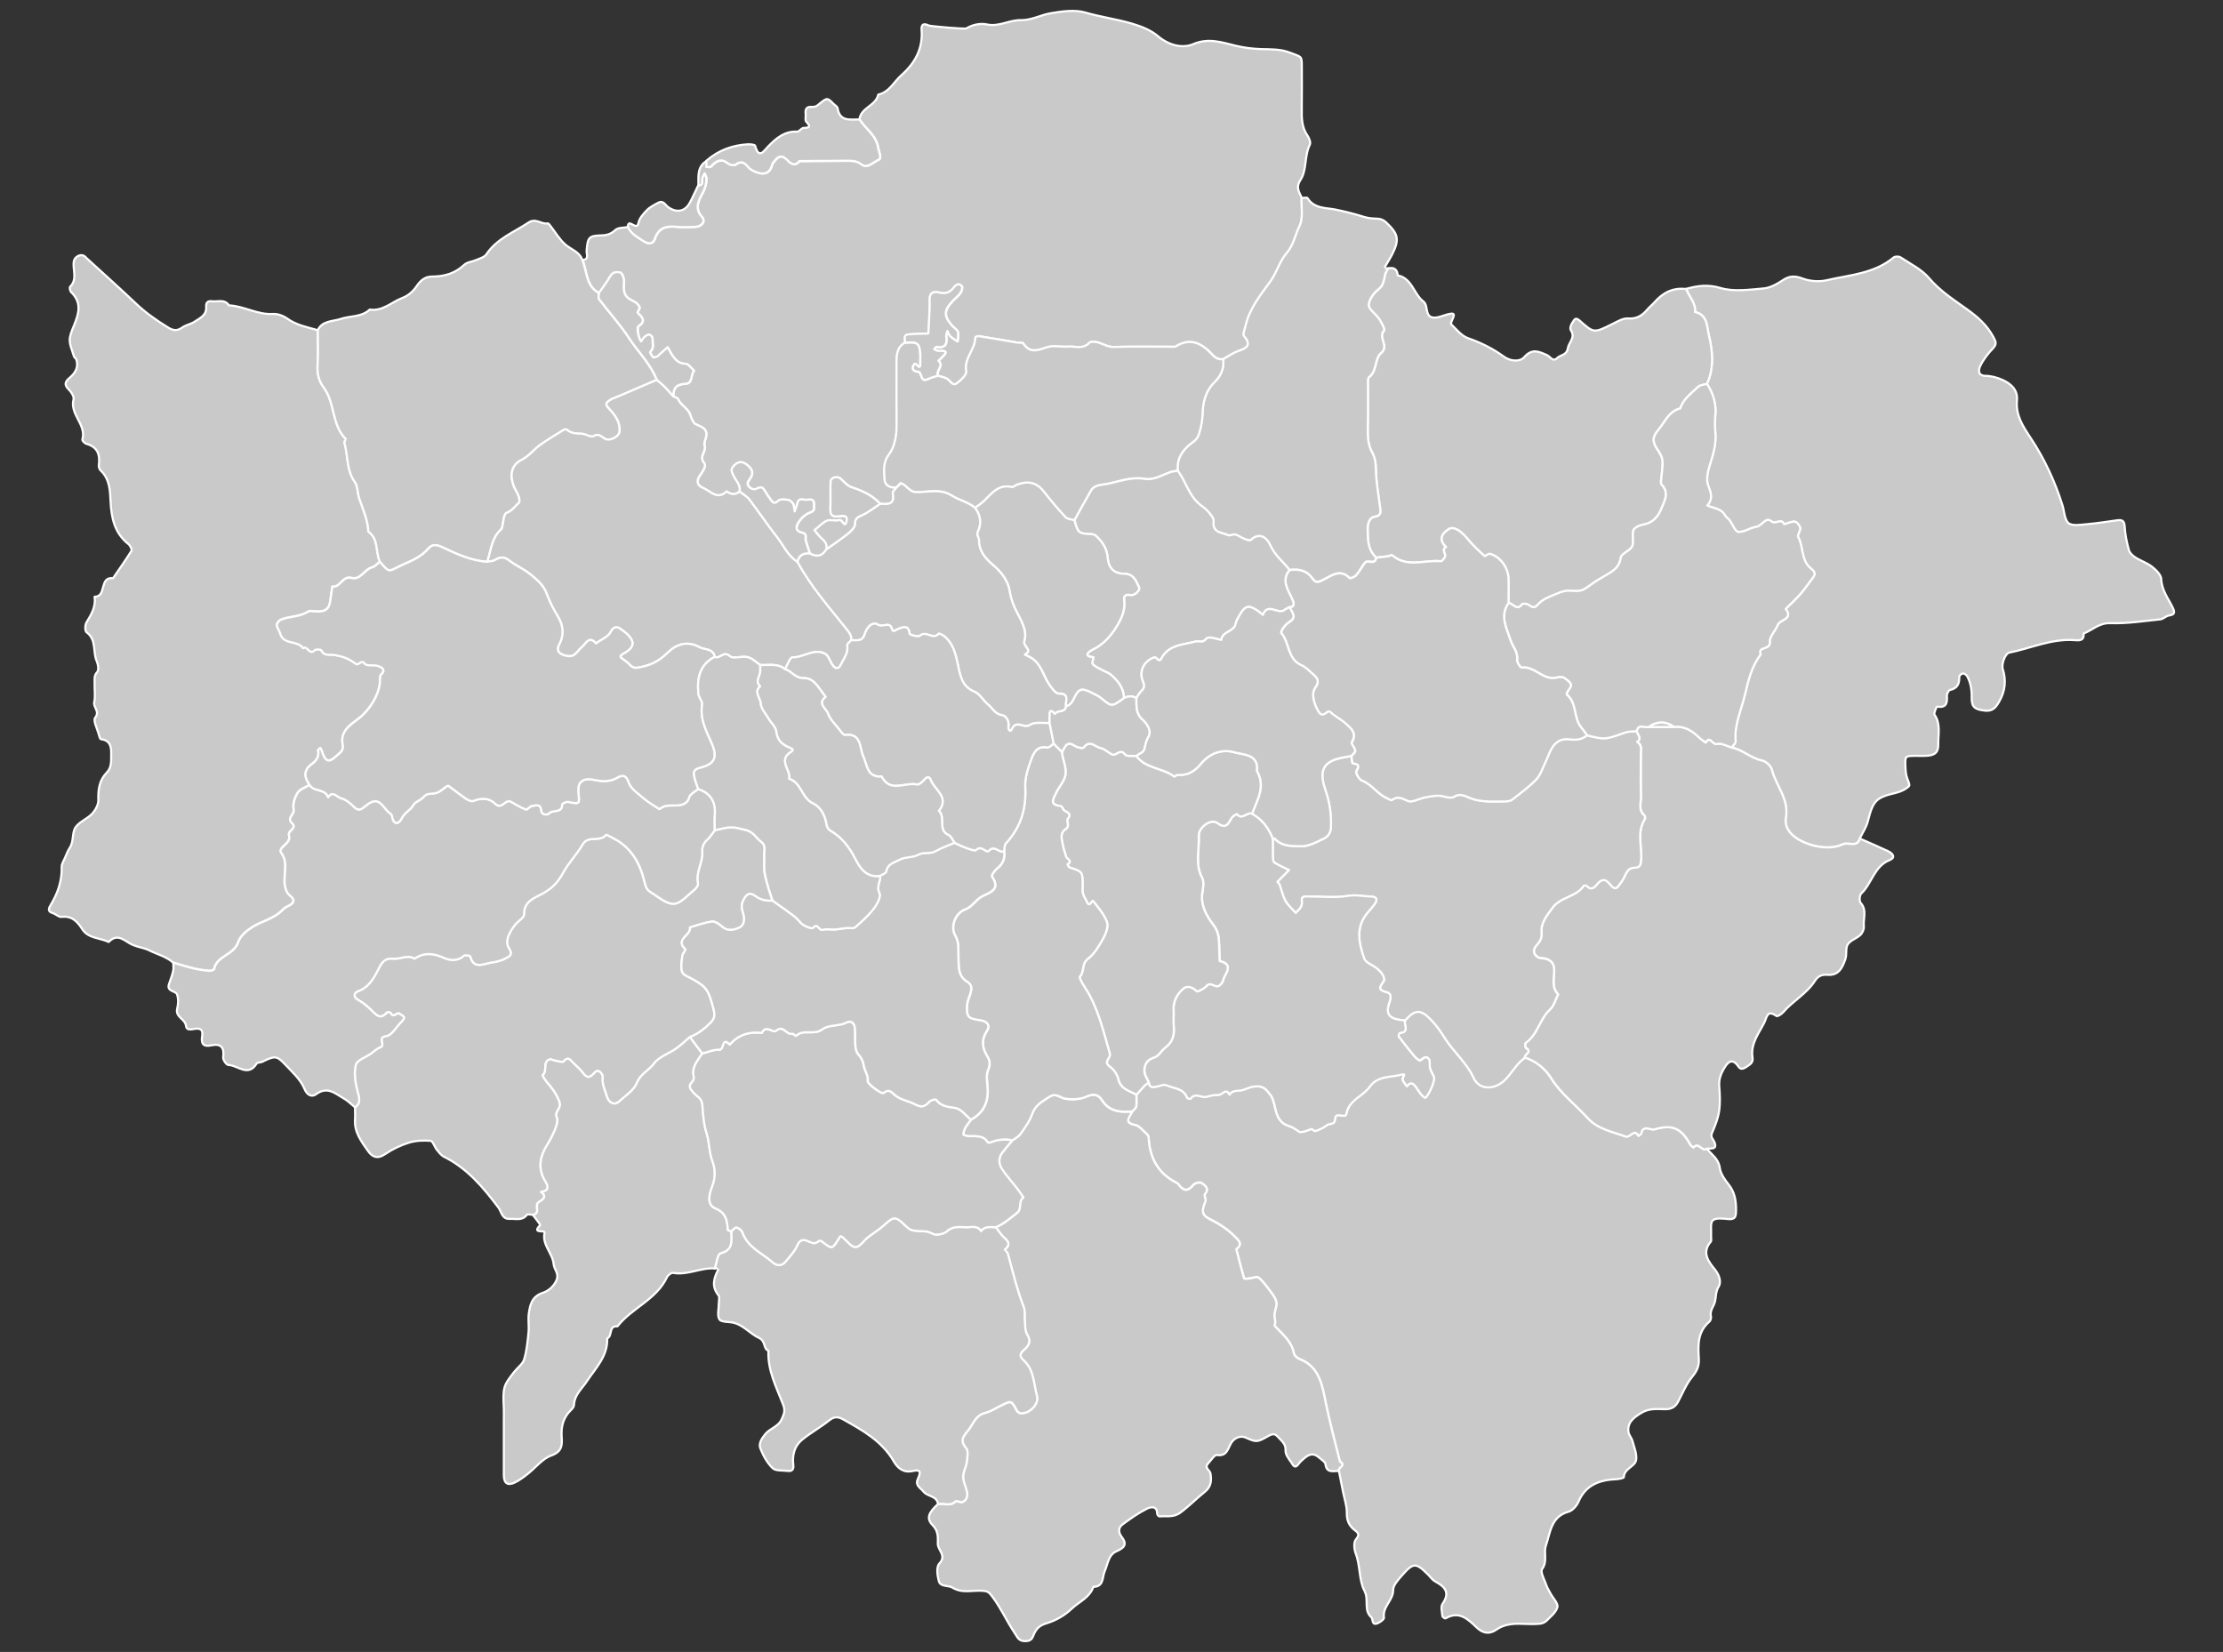
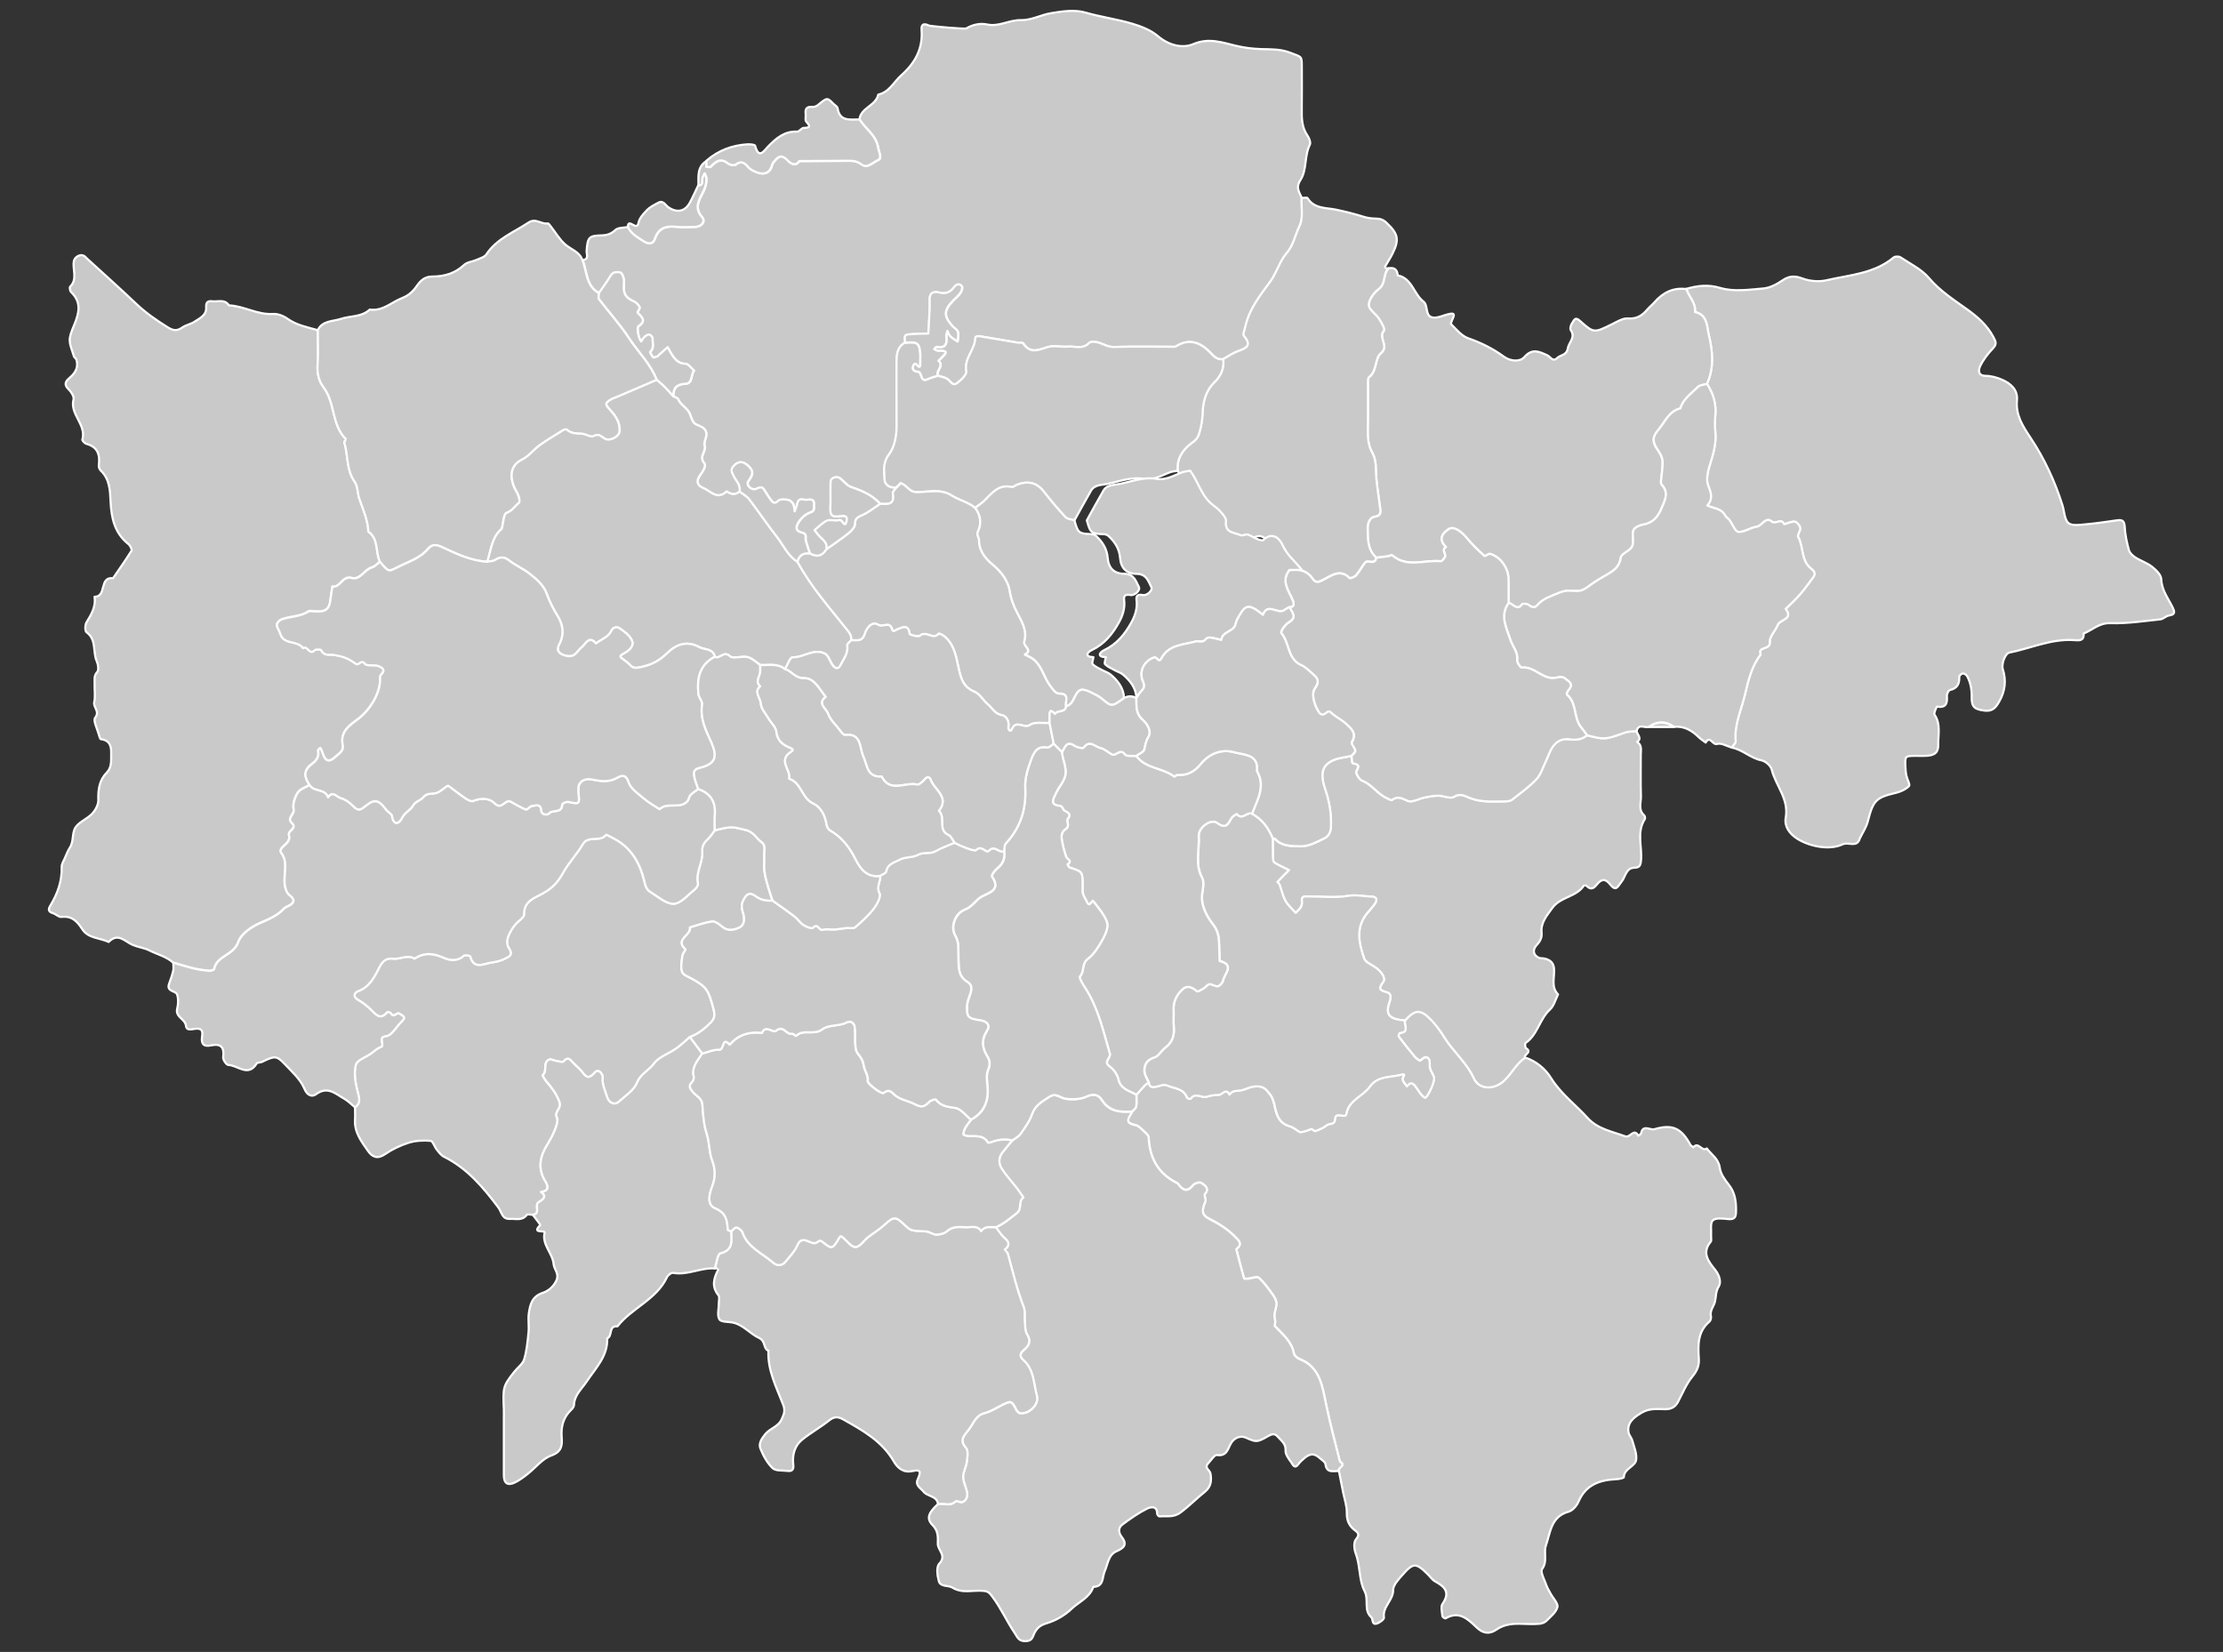
<svg xmlns="http://www.w3.org/2000/svg" id="a" viewBox="0 0 520.66 386.94">
  <rect x="0" y="0" width="520.66" height="386.94" fill="#333333" stroke="none" />
  <defs>
    <style>.b{fill:#c9c9c9;stroke:#fff;stroke-linejoin:round;stroke-width:.5px;}</style>
  </defs>
  <path class="b" d="M201.29,27.97c.35-2.78,3.86-3.18,4.41-5.81,2.58-.56,3.63-2.96,5.38-4.51,3.15-2.79,5.12-6.17,4.77-10.61-.11-1.37,.47-1.64,1.7-1.06,.39,.18,8.41,.88,8.75,.68,1.54-.88,3.23-1.28,4.92-.92,2.77,.58,5.17-1.08,7.84-1.02,2.49,.06,4.69-1.22,7.05-1.62,2.65-.45,5.6-.88,8.08-.16,3.63,1.05,7.36,1.54,10.98,2.61,2.25,.67,4.39,1.53,6.03,2.92,2.58,2.18,5.77,2.94,8.3,1.86,3.61-1.53,6.77-.37,9.89,.38,2.01,.48,3.93,.72,5.94,.79,2.32,.07,4.58-.05,6.9,.87,2.52,1,2.67,.65,2.67,3,0,3.39,.04,6.78-.01,10.16-.04,2.2,0,4.32,1.34,6.24,.41,.58,.8,1.62,.55,2.13-1.33,2.64-.64,5.88-2.2,8.27-1.17,1.81-.27,2.85,.33,4.2-.1,2.2,.42,4.71-.47,6.52-1.04,2.11-1.39,4.51-3.1,6.48-1.6,1.84-2.23,4.47-3.77,6.58-2.37,3.23-4.94,6.46-5.83,10.54-.16,.74-.64,1.82-.32,2.19,1.85,2.18,.62,2.86-1.36,3.55-1.25,.43-2.36,1.25-3.54,1.9-1.03,.15-1.77-.21-2.5-1-2.38-2.58-5.05-4.19-8.58-1.98-.23,.15-.62,.08-.93,.08-4.51,0-9.03-.08-13.53,.05-1.36,.04-2.34-.57-3.48-.97-.72-.25-1.96-.39-2.34,.01-1.51,1.6-3.32,.73-4.98,.88-1.6,.14-3.34-.35-4.8,.12-2.18,.7-4.08,1.61-5.7-.88-.16-.25-.89-.11-1.35-.18-3.01-.51-6.02-1.04-9.03-1.52-.27-.04-.84,.19-.83,.29,.05,2.81-2.7,4.84-2.11,7.93,.15,.79-1.25,2.12-2.21,2.83-1.03,.76-1.55-.62-2.31-1.06-.63-.37-1.41-.48-2.12-.71-.59-1.18,1.53-2.28,.1-3.49,.45-.45,.94-.89,1.36-1.37,.79-.9,.01-.89-.59-.94-.32-.03-.65,.05-.96-.02-.28-.06-.53-.25-.8-.39,.19-.19,.41-.56,.56-.54,2.02,.37,2.51-.61,2.28-2.4-.05-.42,.18-.88,.27-1.32,.23,.42,.37,.94,.7,1.25,.49,.47,1.12,.81,1.68,1.21,.04-.76,.26-1.57,.06-2.25-.16-.54-.87-.91-1.3-1.38-2.07-2.32-2.03-3.64,.19-5.96,.56-.58,1.22-1.08,1.67-1.73,.3-.44,.6-1.3,.39-1.58-.65-.87-1.4-.41-1.92,.29-.85,1.14-1.94,1.52-3.3,1.17q-2.3-.6-2.33,1.53c0,.8,.03,1.61,0,2.41-.08,1.89-.2,3.77-.3,5.66-1.58,.06-3.17,.03-4.74,.2-1.23,.13-.62,1.22-.76,1.91-1.84,1.08-1.95,2.86-1.94,4.72,.02,4.84-.03,9.68,.02,14.52,.03,2.51-.45,5.17-1.79,6.95-1.54,2.03-1.08,3.94-1.03,5.87,.03,1.3,1.32,2.05,2.81,1.82-.32,.48-.98,1.03-.9,1.43,.55,2.78-1.25,2.53-2.97,2.44-1.68-1.84-3.68-2.87-6.79-3.93-.96-.33-1.7-1.3-2.52-2-.74-.63-2.23-.25-2.28,.7-.1,2.07,.04,4.16-.06,6.23-.06,1.35,.18,2.07,1.77,1.95,.76-.06,2.34-.58,2.06,.97-.39,2.16-1.03-.41-1.8-.11-.84,.32-2.02-.21-2.82,.14-1.09,.48-1.96,1.45-2.92,2.22,.47,.56,.9,1.18,1.43,1.68,.82,.78,1.67,1.5,1.34,2.81-.96,1.64-2.27,1.91-3.87,.97-.32-.99-.68-1.97-.96-2.98-.19-.67,.4-1.6-.84-1.88-2.05-.46-1.27-1.87-.62-2.8,.59-.84,1.56-1.63,2.52-1.96,1.19-.4,.79-1.19,.85-1.88,.11-1.24-.82-1.19-1.59-1.07-.8,.13-1.99-.67-2.29,.88-.12,.63-.41,1.24-.62,1.85-.11-.6-.1-1.26-.37-1.77-.23-.42-.76-.87-1.22-.94-.75-.11-1.84-.21-2.26,.21-.87,.86-1.28,.43-1.76-.22-.53-.73-1.04-1.49-1.49-2.27-.54-.93-1.06-.66-1.89-.31-1.14,.48-2.51-.85-1.88-1.78,.58-.85,1.16-1.67,.79-2.53-.32-.74-1.12-1.47-1.88-1.79-.92-.39-1.79,.08-2.47,.93-.63,.8-.25,1.26,.09,2.04,.53,1.21,1.78,2.2,1.43,3.75-1.01,.91-2.02,.73-3.03,0-2.26,2.08-3.66-.03-5.56-.83-1.72-.73-1.29-1.99-.96-2.54,.65-1.09,1.89-2.49,1.22-3.3-1.32-1.59,.57-2.67,.11-4.07-.26-.78,.48-1.84,.42-2.75-.09-1.47-1.42-1.7-2.52-2.27-.65-.34-.99-1.45-1.29-2.27-.54-1.5-2.17-2.1-2.78-3.55-.14-.33-.73-.46-1.12-.69-.08-1.93,.74-2.86,2.77-2.95,1.85-.08,1.21-2.15,2.07-3.08-.68-.57-1.35-1.61-2.03-1.61-1.34,0-2.08-.69-2.77-1.55-.55-.7-.93-1.54-1.38-2.32-.68,.61-1.37,1.22-2.05,1.83-.12,.11-.21,.28-.35,.33-.33,.11-.86,.34-.99,.21-.35-.36-.82-1.2-.73-1.28,1.03-.93,.53-2.1,.57-3.16,.01-.3-.46-.84-.76-.88-.35-.05-.81,.27-1.12,.55-.32,.28-.52,.7-.77,1.06-.58-.54-1.16-3.26-.64-3.6,1.91-1.27,.76-2.12-.21-3.15-.14-.14,.61-.99,.47-1.3-.25-.54-.78-1.08-1.33-1.34-1.98-.93-2.46-1.63-2.37-3.89,.02-.48,.1-.99-.02-1.44-.14-.52-.36-1.26-.75-1.41-.51-.21-1.36-.15-1.79,.16-.58,.42-.88,1.21-1.31,1.83-.64,.93-1.29,1.85-1.94,2.78-3.1-1.68-2.78-5.06-3.87-7.75,1.59-.15,.88-1.39,.94-2.16,.24-3.12,.51-3.54,3.4-3.61,1.33-.03,2.3-.3,3.33-1.26,.64-.61,1.97-.5,2.99-.71,.75,1.62,2.19,2.35,3.62,3.31,1.41,.94,2.33,.51,2.66-.48,.88-2.64,2.65-3.11,5.07-2.85,1.43,.15,2.89,.05,4.33,.02,1.54-.03,2.59-1.27,1.67-2.3-1.99-2.24-.59-4.19,.27-5.92,.53-1.06,.78-1.98,.76-3.06,0-.42-.27-.84-.42-1.26-.18,.38-.42,.74-.51,1.14-.16,.68,.34,1.71-.98,1.72,.03-2.14-.38-4.43,1.94-5.81v1.45c.34-.02,.83,.1,1-.08,1.19-1.23,2.33-2.12,4.04-.75,.42,.33,1.4,.54,1.74,.29,1.26-.92,2.02-.61,2.95,.51,.54,.65,1.47,1.1,2.31,1.37,1.08,.35,2.24,.3,2.94-.85,.31-.5,.35-1.2,.72-1.62,.82-.94,1.56-2.08,3.1-.61,.34,.32,1.76,2.06,2.92,.36,3.86-.02,7.73-.04,11.59-.07,1.1,0,2.03,.1,3.05,.88,1.31,1,2.64-.55,3.82-1.05,1-.42,.19-1.79,.02-2.86-.48-2.99-2.97-4.42-4.37-6.65Z" />
  <path class="b" d="M399.79,269.05c1.08,1.43,2.73,2.36,3.01,4.51,.18,1.38,1.18,2.77,2.1,3.93,1.46,1.84,1.73,3.87,1.71,6.1-.02,1.34-.16,2.1-1.78,1.96-1.25-.11-2.96-.36-3.66,.3-.67,.64-.32,2.37-.41,3.62-.03,.47,.15,1.12-.09,1.4-2.22,2.61-.41,4.75,1.04,6.56,1.07,1.34,1.44,2.95,.85,3.89-.77,1.23-.6,2.37-.88,3.54-.28,1.16-1.28,2.11-.95,3.49,.09,.38-.1,1.01-.39,1.25-2.77,2.35-2.65,5.53-2.45,8.66,.11,1.72-.46,2.9-1.56,4.24-1.4,1.71-2.25,3.87-3.31,5.86-.66,1.23-1.59,1.74-3.05,1.72-1.83-.02-3.6-.28-5.47,.82-2.04,1.2-3.4,2.41-3.08,4.55,.11,.71,.72,1.32,.91,2.03,.4,1.46,1.06,3,.89,4.42-.21,1.66-2.84,2.02-2.89,4.12,0,.17-1.08,.43-1.67,.45-3.92,.17-7.23,1.25-8.95,5.27-.41,.96-1.39,2.09-2.33,2.35-4.15,1.15-4.25,4.89-5.31,7.94-.59,1.7,.45,3.65-.88,5.49-.49,.68,.56,2.51,.99,3.79,.24,.7,.66,1.34,1.01,2,.57,1.06,1.79,2.26,1.58,3.12-.31,1.23-1.6,2.25-2.59,3.24-.39,.39-1.06,.63-1.63,.67-1.28,.1-2.58,.08-3.87,.02-2.2-.1-4.31,.04-6.22,1.36-1.63,1.13-3.13,.9-4.63-.54-2.01-1.92-4.1-3.99-7.29-2.09-.1,.06-.69-.34-.71-.56-.08-.96-.42-2.2,.03-2.85,1.87-2.69,.55-4.03-1.74-5.27-.68-.37-1.15-1.11-1.73-1.68-2.79-2.74-3.36-2.75-6.02,.28-.88,1.01-2.08,2.28-2.07,3.43,0,2.47-2.56,3.92-2.15,6.47,.06,.38-1.05,1.21-1.73,1.39-1.19,.32-.78-1.06-1.23-1.47-1.87-1.7-.51-4.09-1.59-6.16-1.34-2.56-.97-5.91-2.07-8.8-.38-.99-.51-2.62,.04-3.28,.91-1.08,.62-1.51-.22-2.14-1.37-1.03-1.93-2.28-1.9-4.09,.03-1.63-.57-3.28-.89-4.92-.32-1.64-.65-3.28-.97-4.92-.41-.78,1.84-1.28,.23-2.19-1.17-4.53-2.33-9.05-3.29-13.64-.82-3.93-1.37-8.56-6.17-10.39-.55-.21-1.23-.82-1.33-1.34-.53-2.84-2.68-4.47-4.46-6.39-.15-.16,.12-.66,.1-1-.03-.57-.25-1.15-.19-1.71,.09-.88,.51-1.76,.47-2.62-.03-.69-.44-1.44-.87-2.03-1-1.38-1.98-2.82-3.24-3.93-.44-.39-1.67,.13-2.55,.2-.32,.03-.9,.03-.93-.08-.64-2.27-1.22-4.56-1.82-6.85,1.67-1.26,.48-2.1-.42-3.02-1.74-1.78-3.81-3.01-6.01-4.13-1.68-.86-1.7-1.95-.79-4.07,.19-.45-.39-1.36-.14-1.65,1.19-1.41-.05-2.1-.84-2.64-.36-.25-1.54,.09-1.89,.53-1.3,1.64-2.33,1.31-3.41-.14-.09-.13-.21-.27-.34-.34-4.43-2.19-6.47-5.85-6.68-10.69-.02-.44-.53-.92-.91-1.26-.69-.61-1.39-1.48-2.2-1.64-2.97-.57-1.23-1.99-.72-3.22,.32-.38,.86-.72,.92-1.15,.14-.89,.04-1.82,.04-2.73,.65-.73,1.27-1.47,1.94-2.18,.27-.29,.64-.49,.96-.73,.17,1.62,1.49,1.01,2.21,.89,.75-.12,1.1-.57,2.19-.12,1.75,.72,3.76,.64,4.57,2.84,.06,.17,.76,.32,.8,.24,1.09-1.67,2.59-.07,3.85-.5,.86-.29,1.81-.42,2.72-.42,.86,0,1.69-1.74,2.57-.07,.59-.98,1.56-.85,2.51-.97,1.02-.13,1.98-.74,3-.89,1.26-.19,2.47-.12,3.41,1.12,.75,.99,1.16,1.07,1.74,3.8,.45,2.11,1.16,3.71,3.4,4.35,.84,.24,1.57,.87,2.34,1.34,.3,.18,1.82-.29,2.7-.69,.21-.1,.75,.57,.99,.48,.93-.35,1.91-.73,2.66-1.36,.62-.52,1.9,.03,1.96-1.53,.07-1.78,2.42,.07,2.63-1.12,.57-3.31,3.86-4.09,5.48-6.38,1.86-2.63,4.95-2.14,7.52-2.86,1.06-.3,.21,.6,.2,1.06-.02,.56,.64,1.14,1.01,1.71,.75-1.09,1.4-.79,2.06,.11,.66,.9,1.22,2.01,2.11,2.55,.47,.28,2.44-3.74,2.15-4.77-.2-.71-.72-1.32-.92-2.03-.2-.74,.09-1.75-.31-2.27-.64-.83-1.32-.09-1.98,.39-.15,.11-.96-.5-1.31-.91-1.3-1.54-2.54-3.13-3.75-4.74-.11-.14,.15-.82,.26-.83,2.41-.16,.82-1.98,1.25-2.94,2.31-2.62,3.63-2.72,6.08-.17,1.16,1.21,2.19,2.59,3.06,4.02,2.07,3.38,5.23,5.9,6.95,9.64,1.3,2.82,4.82,2.78,7.15,.57,1.75-1.66,2.81-3.94,4.84-5.34,2.62,.85,4.76,2.63,6.11,4.8,2.3,3.71,5.75,6.24,8.59,9.38,2.34,2.59,5.69,3.15,8.78,4.29,1.21,.45,2.03-2.04,3.09-.13,.23-.19,.61-.34,.65-.56,.4-2.16,2.15-.68,3.12-.97,4.3-1.26,6.31-.19,8.4,3.6,.15,.27,.48,.44,.72,.65,1.17-1.5,2.02,1.16,3.14,.25Z" />
  <path class="b" d="M40.55,225.48c-1.61-1.45-3.72-1.93-5.59-2.87-1.19-.6-2.59-.74-3.83-1.26-1.85-.77-3.46-3.01-5.68-.71-2.07-.99-4.76-.8-6.17-2.98-1.19-1.84-2.44-3.19-4.9-2.89-.62,.08-1.31-.68-2.02-.89-1.14-.33-1.05-.97-.58-1.74,1.69-2.79,2.77-5.74,2.67-9.08-.02-.69,.46-1.41,.75-2.09,.35-.82,.68-1.68,1.16-2.42,.96-1.48,.47-3.46,1.33-4.75,.89-1.33,2.75-1.98,3.89-3.2,.77-.82,1.48-2.13,1.45-3.21-.07-2.46,.21-4.63,2.01-6.47,1.2-1.23,.96-2.87,1-4.42,.04-1.76-.33-3.09-2.4-3.36-.22-.03-.4-.75-.52-1.17-.35-1.31-1.35-3.18-.84-3.84,1.2-1.53-.49-2.42-.21-3.68,.31-1.38,.03-2.89,.09-4.34,.03-.91-.22-1.8,.6-2.69,.42-.46,.24-1.78-.1-2.53-.97-2.19,.03-5.06-2.4-6.8-.38-.28-.36-1.72,0-2.31,1.14-1.87,2.24-3.69,1.89-6,2.91,.02,1.02-4.75,4.33-4.34,1.46-2.14,2.96-4.24,4.32-6.44,.17-.28-.31-1.22-.73-1.56-3.21-2.58-3.98-6-4.17-9.95-.12-2.46-.17-5.25-2.29-7.25-.29-.28-.52-.84-.47-1.23,.33-2.46-.23-4.31-2.9-5.05-.4-.11-1.02-.76-.95-.99,1.02-3.5-2.97-5.88-2.07-9.4,.17-.66-.53-1.78-1.13-2.36-1.18-1.13-.77-1.88,.23-2.72q2.33-1.96,1.56-4.27c-.09-.28-.47-.46-.56-.73-1.22-3.7-1.44-3.79,.06-7.39,1.18-2.84,1.74-5.3-.72-7.68-.26-.25-.41-1.07-.24-1.25,1.8-1.79,.55-3.98,.87-5.95,.16-1.01,1.49-1.81,2.38-1.29,.27,.15,.47,.42,.71,.64,3.86,3.54,7.77,7.02,11.56,10.63,2.26,2.14,4.77,3.87,7.4,5.5,1.26,.78,2.16,.86,3.36,.01,.83-.59,1.96-.76,2.82-1.33,1.27-.84,2.9-1.51,2.77-3.47-.07-1.04,.35-1.48,1.37-1.34,1.35,.18,2.94-.58,3.96,.96,3.54,.15,6.68,2.26,10.33,2.01,1.1-.07,2.43,.45,3.36,1.11,2.17,1.55,4.68,2,7.13,2.69,0,2.72,.15,5.46-.05,8.17-.14,1.97,.32,3.77,1.4,5.19,2.78,3.67,1.83,8.92,5.33,12.24,.02,.02-.52,.49-.47,.65,.92,3.05,.43,6.44,2.45,9.27,.73,1.02,.62,2.6,1.05,3.87,.86,2.55,2.03,5.01,2.13,7.77,2.48,1.75,1.63,4.77,2.7,7.05-.62,.46-1.17,1.14-1.86,1.32-1.8,.49-2.7,3.01-4.74,2.48-2.26-.59-2.62,2.32-4.54,2.01-.16,1.06-.34,2.12-.47,3.19-.27,2.18-1.17,2.81-3.73,2.62-.48-.04-1.09-.2-1.43,.03-1.98,1.31-4.39,1.07-6.46,1.94-.42,.18-.95,.84-.91,1.22,.07,.71,.6,1.35,.81,2.06,.8,2.68,4.07,1.41,5.31,3.36,1.05-.79,1.48,1.81,2.72,.48,.25-.27,1.44-.21,1.55,0,.71,1.49,2.04,.91,3.14,1.12,.88,.17,1.79,.35,2.61,.7,.83,.34,1.62,.81,2.33,1.36,.72,.56,1.22-1.19,2.17,.01,.47,.6,2.13,.13,3.11,.51,.43,.17,2.04,.74,.67,2.01-.35,.32-.22,1.18-.27,1.79-.25,3.08-2.49,6.64-5.1,8.6-1.99,1.49-4.28,2.98-3.62,6.09,.3,1.42-.85,1.99-1.62,2.71-1.63,1.55-2.53,1.19-3.24-1.16-.09-.28-.26-.54-.39-.81-.19,.18-.58,.42-.54,.55,.38,1.52-.47,2.47-1.52,3.25-1.97,1.48-1.69,3.09-.45,4.83-.97,.6-2.28,.99-2.82,1.86-.68,1.09-1.18,2.66-.93,3.86,.26,1.25-1.67,2-.41,3.2,1.35,1.3-.99,1.74-.69,2.85,.43,1.58-1.05,2.15-1.77,3.12-.16,.22-.26,.71-.13,.88,1.93,2.42,.5,5.23,.96,7.81,.1,.58,.28,1.18,.58,1.68,.47,.77,1.85,1.23,1.27,2.3-.38,.69-1.6,.88-2.19,1.52-1.5,1.63-3.5,2.4-5.42,3.25-2.24,1-4.51,2.57-5.19,4.53-1.07,3.09-5.01,3.12-5.63,6.28-.04,.22-.81,.45-1.22,.41-1.21-.11-2.43-.29-3.61-.57-1.6-.38-3.17-.88-4.75-1.34Z" />
  <path class="b" d="M394.95,67.66c2.64-.73,5.04-1.08,7.97-.21,3.11,.93,6.73,.41,10.09,.12,1.55-.13,3.16-1,4.49-1.9,1.62-1.1,2.91-1.1,4.74-.41,1.69,.63,3.83,.79,5.6,.38,5.38-1.25,11.14-1.53,15.69-5.34,.33-.27,1.22-.27,1.6-.02,2.29,1.52,4.93,2.8,6.65,4.83,2.6,3.06,5.84,5.13,9.01,7.4,2.41,1.73,4.59,3.64,6.06,6.37,.65,1.21,.87,1.73-.11,2.76-1.15,1.21-2.22,2.59-2.94,4.09-.32,.67-.78,2.29,1.28,2.31,1.32,.01,2.72,.4,3.93,.95,1.98,.9,3.61,2.29,3.39,4.76-.31,3.52,1.32,5.99,3.23,8.87,3.19,4.8,5.68,10.15,7.43,15.74,.45,1.43,.45,3.34,1.41,4.16,.85,.73,2.75,.4,4.16,.28,2.46-.21,4.9-.61,7.34-.94,1.22-.16,1.6,.28,1.67,1.57,.1,1.81,.49,3.63,.97,5.39,.18,.67,.87,1.33,1.49,1.73,1.25,.81,2.75,1.28,3.91,2.18,.94,.74,2.14,1.89,2.18,2.89,.1,2.63,1.64,4.53,2.68,6.67,.56,1.17,.53,1.66-.86,1.88-.71,.11-1.33,.82-2.03,.9-3.89,.4-7.8,1.02-11.68,.89-2.67-.09-4.22,1.62-6.3,2.44,.17,1.77-1.07,1.62-2.18,1.54-5.34-.38-10.17,1.92-15.24,2.93-.89,.18-1.89,2.62-1.49,3.89,.84,2.67,.54,5.12-.83,7.54-.78,1.38-1.55,2.38-3.42,2.15-2.28-.27-3.09-.8-3.04-3.12,.04-1.76-.23-3.38-1.04-4.91-.17-.33-.67-.68-1-.67-.32,.01-.88,.5-.87,.76,.06,1.63-.42,2.72-2.18,3.11-.34,.08-.76,.94-.72,1.4,.13,1.72-.18,2.82-2.29,2.5-.12-.02-.84,1.54-.6,1.89,1.49,2.19,.82,4.59,.87,6.9,.04,1.97-.82,2.65-2.92,2.73-.81,.03-1.61,0-2.42,0-2.4,.03-2.42,.04-2.37,2.26,.02,.78,.08,1.56,.23,2.32,.18,.88,.94,2.2,.63,2.51-.79,.78-1.98,1.32-3.11,1.59-4.65,1.1-5.29,1.78-6.53,6.64-.36,1.42-1.25,2.7-1.89,4.05-.64,2.23-2.66,.73-4,1.35-3.23,1.52-7.94,.42-10.66-1.31-1.91-1.22-3.04-2.95-2.68-4.93,.79-4.39-2.36-7.48-3.29-11.27-.22-.89-1.46-1.97-2.39-2.15-2.59-.51-4.44-2.55-7-2.99,.32-.51,.96-1.05,.92-1.52-.37-3.8,1.3-7.23,2.14-10.74,.78-3.25,1.53-6.73,3.72-9.53-.85-2,2.34-.96,2.14-2.96-.13-1.24,1.33-2.59,1.86-3.98,.5-1.32,3.74-1.28,1.85-3.74,1.14-1.14,2.34-2.22,3.39-3.43,1.11-1.27,2.07-2.67,3.08-4.02,.65-.86,.14-1.47-.51-1.98-2.42-1.89-1.73-5.07-3.04-7.44-.25-.46,.6-1.44,.49-2.1-.1-.57-.8-1.42-1.3-1.47-.84-.07-2.42,.71-2.48,.58-.71-1.54-1.93,.19-2.91-.63-1.44-1.21-2.21,1.08-3.57,1.26-1.45,.2-2.87,1.31-4.23,1.19-.77-.07-1.38-1.82-2.09-2.78-.29-.38-.78-.63-.99-1.04-.89-1.73-2.76-1.67-4.21-2.37,1.36-1.5,.92-2.9,.23-4.65-.51-1.27-.17-3.07,.27-4.48,.82-2.66,1.69-5.26,1.4-8.11-.13-1.27-.12-2.58,0-3.85,.27-2.73-.51-5.14-1.96-7.4,1.73-3.77,1.35-7.73,.43-11.5-.46-1.88-.29-4.72-3.22-5.33,.22-2.15-1.45-3.6-2.05-5.44Z" />
  <path class="b" d="M265.2,260.33c-.51,1.23-2.25,2.65,.72,3.22,.81,.15,1.51,1.02,2.2,1.64,.39,.34,.89,.83,.91,1.26,.21,4.85,2.25,8.5,6.68,10.69,.14,.07,.25,.21,.34,.34,1.08,1.45,2.11,1.78,3.41,.14,.35-.44,1.53-.78,1.89-.53,.8,.54,2.03,1.23,.84,2.64-.25,.3,.34,1.2,.14,1.65-.91,2.12-.89,3.21,.79,4.07,2.2,1.13,4.28,2.36,6.01,4.13,.9,.92,2.09,1.76,.42,3.02,.59,2.29,1.17,4.58,1.82,6.85,.03,.11,.61,.1,.93,.08,.87-.07,2.1-.59,2.55-.2,1.26,1.11,2.24,2.55,3.24,3.93,.43,.59,.84,1.33,.87,2.03,.04,.86-.38,1.73-.47,2.62-.06,.56,.16,1.13,.19,1.71,.02,.34-.25,.84-.1,1,1.79,1.92,3.93,3.55,4.46,6.39,.1,.52,.78,1.13,1.33,1.34,4.8,1.83,5.35,6.47,6.17,10.39,.96,4.59,2.13,9.11,3.29,13.64,1.61,.91-.64,1.41-.23,2.19-1.29-.07-2.89,.59-3.16-1.64-.06-.5-.84-.94-1.31-1.37-1.29-1.18-2.24-1.18-3.64,0-.49,.42-.99,.85-1.36,1.37-.91,1.29-1.37,.07-1.69-.38-.6-.84-1.39-1.87-1.34-2.78,.09-1.6-.96-2.25-1.77-3.18-.77-.89-1.32-.77-2.38-.17-2.65,1.51-2.73,1.37-5.26,.29-1.15-.49-2.53,.05-3.28,1.21-.83,1.28-.95,3.26-3.4,2.9-.57-.08-1.37,1.24-2.03,1.94-1.03,1.08,.4,1.6,.53,2.36,.25,1.53,.24,3.06-1.29,4.29-1.95,1.56-3.68,3.34-5.71,4.86-1.71,1.28-3.3,.75-4.96,.93-.16,.02-.53-.43-.53-.66,.01-2.1-1.84-1.44-2.4-1.15-2.02,1.02-3.9,2.34-5.72,3.7-1.05,.78-.95,1.93-.17,2.93,1.41,1.83,.46,2.58-1.25,3.35-1.9,.85-2,2.99-2.73,4.64-.64,1.44-.15,3.63-2.68,3.69-.85,2.53-3.3,3.44-5.03,5.09-1.73,1.66-3.84,2.81-5.86,3.42-1.55,.47-2.24,1.06-2.88,2.26-.45,.84-.42,1.89-2.05,1.94-1.7,.04-1.9-.88-2.6-1.91-1.87-2.76-3.2-5.84-5.24-8.53-.65-.86-.96-1.2-1.93-1.32-2.45-.3-4.97,.72-7.43-.79-.92-.57-2.77-.1-3.16-1.5-.36-1.3-.62-3.33,.09-4.08,1.84-1.95-.37-3.16-.33-4.71,.03-1.55,.14-2.97-1.24-4.36-1.51-1.52-.93-2.92,1.26-4.88,1.34-.3,2.85,.63,4.11-.63,.25-.25,1.19,.33,1.64,.14,1.01-.43,1.22-1.43,1.01-2.43-.25-1.17-.88-2.31-.88-3.47,0-1.15,.71-2.29,.86-3.47,.14-1.09,.4-2.6-.17-3.25-1.72-1.99-.38-2.97,.71-4.44,1.09-1.46,1.57-3.26,3.71-3.79,1.42-.35,2.7-1.23,4.04-1.88,1.98-.96,2.23-1.07,3.26,1,.53,1.06,1.14,1.01,1.81,.9,1.84-.32,3.54-2.31,3.06-4.04-.79-2.86-.65-6.13-3.16-8.34-.96-.84-.85-1.56,.06-2.35,1.16-1,1.86-2.02,.81-3.67-.53-.83-.43-2.08-.54-3.14-.11-1.1,.14-2.31-.25-3.28-1.6-4.06-2.56-8.29-3.72-12.47-.11-.38-.75-.98-.73-.99,1.93-1.61,.11-2.39-.72-3.4-.48-.59-.92-1.23-1.37-1.85,1.86-.75,3.29-2.07,4.86-3.26,1.41-1.07,.26-2.84,1.6-3.68-.46-.67-.89-1.37-1.39-2.01-1.21-1.57-2.56-3.04-3.65-4.69-.78-1.19-.84-2.61,.11-3.85,.74-.97,1.56-1.9,2.34-2.84,.65-.5,1.46-.89,1.9-1.53,1.02-1.46,2.12-2.96,2.7-4.62,.73-2.12,2.34-2.95,4.02-4.05,1.62-1.06,2.51,.21,3.75,.41,1.62,.26,3.55,.19,5-.49,1.71-.8,2.81-.43,3.63,.84,1.74,2.7,4.3,2.87,7.07,2.65Z" />
-   <path class="b" d="M405.6,175.13c2.55,.45,4.41,2.49,7,2.99,.93,.18,2.18,1.26,2.39,2.15,.93,3.8,4.08,6.88,3.29,11.27-.36,1.97,.77,3.71,2.68,4.93,2.72,1.73,7.42,2.83,10.66,1.31,1.34-.63,3.35,.88,4-1.35,2.18,.97,4.38,1.9,6.54,2.92,1.44,.68,1.68,1.62,.47,2.09-3.7,1.45-4.18,5.5-6.71,7.87-.4,.38-.49,1.77-.13,2.17,1.54,1.72,.56,3.68,.75,5.51,.07,.65-.33,1.56-.83,2.02-.87,.83-2.27,1.21-2.9,2.15-.64,.94-.17,2.3-.62,3.58-.8,2.26-1.72,3.81-4.26,3.59-1.32-.11-2.21,.42-2.82,1.38-1.94,3.06-5.22,4.75-7.51,7.44-.37,.43-1.3,.99-1.51,.84-2.25-1.59-2.23,.3-2.9,1.61-1.31,2.57-3.21,4.9-2.73,8.07,.19,1.27-.49,1.6-1.52,2.29-1.39,.93-1.66-.06-2.12-.6-1.17-1.35-2.04-.59-2.68,.37-.93,1.4-1.62,2.9-1.47,4.73,.16,1.92,.25,3.9-.03,5.8-.26,1.75-.95,3.47-1.66,5.1-.42,.97,.18,1.35,.5,2.04,.87,1.87-.61,1.61-1.69,1.63-1.13,.91-1.97-1.75-3.14-.25-.24-.21-.57-.38-.72-.65-2.09-3.79-4.1-4.86-8.4-3.6-.98,.29-2.72-1.19-3.12,.97-.04,.22-.43,.38-.65,.56-1.06-1.9-1.88,.58-3.09,.13-3.09-1.14-6.45-1.7-8.78-4.29-2.84-3.14-6.28-5.67-8.59-9.38-1.35-2.17-3.48-3.95-6.11-4.8-.41-.78,1.82-1.25,.26-2.23-.23-.14-.29-1.11-.12-1.23,2.84-1.93,3.26-5.6,5.72-7.84,.93-.85,1.27-2.33,1.89-3.53-1.69-1.73-.82-3.9-.93-5.88-.08-1.56-.91-2.2-2.22-2.52-.45-.11-.97-.01-1.37-.2-1.28-.6-1.56-1.81-.49-2.96,.83-.89,1.26-1.73,1.15-2.93-.22-2.36,1.22-3.94,2.5-5.74,1.93-2.71,5.76-2.56,7.49-5.4,.02-.03,.48,.13,.65,.29,1,1,1.72,.35,2.33-.43,1.02-1.29,1.95-1.42,3.04-.05,1.47,1.85,1.78,.6,2.79-.69,.84-1.07,1.01-3.11,2.85-3.16,1.26-.04,1.51-.43,1.63-1.64,.32-3.25-1.11-6.66,.9-9.76,.12-.19,.04-.72-.14-.87-1.48-1.3-.72-3-.77-4.51-.11-3.22-.02-6.44-.04-9.66,0-1.07,.36-2.28-.85-3.03,1.23-.9,0-1.69-.11-2.53,.45-1.87,1.95-.6,2.9-.97h5.81c2.34-.24,4.15,.79,5.77,2.36,.51,.5,1.13,.88,1.69,1.32,1.02-1.8,1.56,.67,2.69,.32,.96-.3,2.26,.52,3.41,.84Z" />
  <path class="b" d="M124.79,284.54c-.48,0-1.22-.2-1.4,.03-1.1,1.44-2.61,.85-3.97,.93-1.86,.11-1.9-1.59-2.69-2.65-3.53-4.71-7.3-9.2-12.74-11.9-.68-.34-1.2-1.06-1.7-1.68-.54-.67-.91-2.01-1.44-2.05-1.68-.13-3.47-.07-5.07,.43-1.96,.61-3.9,1.53-5.59,2.69-1.76,1.21-2.99,.69-3.97-.71-1.55-2.21-3.26-4.41-3.07-7.38,.06-.96,0-1.92,0-2.88,1.5-1.16,.9-2.43,.52-3.94-.49-1.95-.83-4.16-.35-6.03,.28-1.1,2.28-1.76,3.51-2.61,.75-.52,1.43-1.25,2.26-1.52,1.31-.44-.94-2.34,1.38-2.61,1.25-.14,2.3-2.1,3.43-3.24,.11-.11,.23-.23,.34-.34,1-1.05-.34-1.3-.72-1.66-.49-.47-1.37,1.19-2.03-.14-.08-.16-.74-.26-.85-.14-1.66,1.91-2.64,.47-3.8-.65-.88-.85-1.86-1.67-2.93-2.25-1.41-.76-.92-1.78-.08-2.08,2.75-.99,3.89-3.42,5.02-5.63,.81-1.57,1.68-2.17,3.24-1.99,1.67,.19,3.33-1.06,4.99-.01,2.31-1.56,4.48-1.26,6.99-.14,1.14,.51,3.11,.83,4.52-.53,.26-.25,1.49-.05,1.54,.14,.84,3.11,3.04,1.73,4.82,1.47,1.18-.17,2.42-.43,3.42-1.01,.6-.35,1.94-.63,.81-2.37-1.1-1.69,.18-3.84,1.42-5.47,.67-.88,2.14-1.66,2.12-2.46-.06-3.12,2.45-3.83,4.33-4.87,2.13-1.17,3.59-2.62,4.75-4.76,1.29-2.4,3.28-4.42,4.66-6.78,1.31-2.23,4.06-.39,5.45-2.22,.09-.12,1.28,.57,1.94,.91,3.92,2.07,5.96,5.59,6.98,9.67,.29,1.16,.49,2.18,1.45,2.77,1.78,1.1,3.67,2.83,5.49,2.8,1.63-.03,3.27-2.03,4.82-3.26,.44-.34,.95-1.09,.86-1.52-.58-2.6,1.18-4.84,1-7.34-.08-1.22,.29-2.1,1.2-2.91,.68-.61,1.16-1.44,1.73-2.17,4.12-1.03,4.07-.85,7.33-.07,1.79,.43,2.4,1.91,3.62,2.81,1.11,.81,.59,2.02,.65,3.07,.07,1.27-.11,2.56,.05,3.81,.17,1.32,.58,2.61,.94,3.9,.28,.99,.64,1.96,.96,2.94-1.43,.17-2.77-.12-3.93-.98-1.46-1.08-2.15-.57-2.91,.95-.6,1.19-.34,1.99,0,3.11,.34,1.15,.38,2.7-1.06,3.33-1.27,.55-2.64,.82-3.92-.29-.66-.57-1.61-1.29-2.34-1.19-1.76,.23-3.46,.89-5.18,1.38,.42,1.83-3.68,2.78-1.02,5.12,.1,.09-.69,.98-.75,1.53-.16,1.25-.45,2.64-.05,3.76,.27,.76,1.58,1.19,2.46,1.68,3.32,1.86,3.73,2.66,4.85,6.85,.37,1.4,.43,2.28-.61,3.34-1.43,1.45-2.96,2.67-4.88,3.38-1.07,.91-2.08,1.9-3.23,2.71-1.73,1.21-4.04,1.94-5.19,3.52-1.18,1.63-3.14,2.38-3.98,4.5-.71,1.78-2.74,3.08-4.3,4.47-.94,.84-2.27,.23-2.67-1.05-.5-1.6-1.3-3.12-1.06-4.92,.02-.14-.78-2.1-1.88-.88-1.1,1.22-1.78,1.43-2.8,0-.65-.9-1.59-1.59-2.35-2.41-.67-.72-1.16-1.38-2.13-.21-.26,.31-1.44-.12-2.2-.24-.35-.06-.74-.34-1.02-.25-1.8,.59-.44,2.71-1.66,3.68-.07,.06,.54,1.14,.97,1.63,1.23,1.38,2.22,2.72,2.93,4.59,.65,1.71-1.32,2.23-.56,3.77,.56,1.14-1.26,4.69-2.21,6.2-1.74,2.75-2.39,5.62-.56,8.6,.8,1.31,.96,2.31-.96,2.58,1.57,1.12,.27,1.9-.48,2.34-1.25,.73,.55,2.79-1.47,3Z" />
  <path class="b" d="M167.4,194.5c-.57,.73-1.05,1.56-1.73,2.17-.9,.81-1.28,1.69-1.2,2.91,.17,2.49-1.59,4.73-1,7.34,.1,.43-.42,1.18-.86,1.52-1.56,1.22-3.19,3.23-4.82,3.26-1.82,.03-3.71-1.71-5.49-2.8-.96-.59-1.17-1.62-1.45-2.77-1.02-4.08-3.05-7.61-6.98-9.67-.66-.35-1.85-1.03-1.94-.91-1.39,1.83-4.14-.01-5.45,2.22-1.38,2.36-3.37,4.38-4.66,6.78-1.16,2.14-2.62,3.59-4.75,4.76-1.88,1.04-4.4,1.75-4.33,4.87,.02,.8-1.45,1.58-2.12,2.46-1.24,1.63-2.52,3.77-1.42,5.47,1.13,1.73-.21,2.02-.81,2.37-1,.58-2.25,.84-3.42,1.01-1.78,.26-3.98,1.64-4.82-1.47-.05-.19-1.29-.39-1.54-.14-1.41,1.36-3.37,1.04-4.52,.53-2.51-1.12-4.68-1.43-6.99,.14-1.66-1.04-3.32,.2-4.99,.01-1.56-.18-2.43,.42-3.24,1.99-1.14,2.21-2.27,4.64-5.02,5.63-.84,.3-1.33,1.32,.08,2.08,1.07,.58,2.04,1.4,2.93,2.25,1.16,1.11,2.15,2.55,3.8,.65,.1-.12,.77-.02,.85,.14,.66,1.34,1.55-.32,2.03,.14,.38,.36,1.72,.61,.72,1.66-.11,.12-.23,.23-.34,.34-1.14,1.14-2.18,3.09-3.43,3.24-2.33,.27-.07,2.18-1.38,2.61-.83,.28-1.51,1-2.26,1.52-1.23,.86-3.23,1.51-3.51,2.61-.48,1.87-.14,4.09,.35,6.03,.38,1.52,.98,2.79-.52,3.94-.84-.68-1.61-1.49-2.54-2.02-2.04-1.16-3.92-3.07-6.64-1.04-.79,.59-1.97,.45-2.71-1.34-.91-2.2-2.93-3.98-4.63-5.79-1.85-1.96-2.34-1.91-5.27-.47-.4,.19-1.09,.1-1.26,.38-2.03,3.27-4.43,.39-6.63,.35-.44,0-1.29-1.22-1.22-1.78,.3-2.35-.48-3.31-2.86-2.81-1.76,.37-2.33-.39-2.08-2.09,.14-.96,.18-1.92-1.37-1.83-.82,.05-2.25,.65-2.4-.66-.2-1.67-2.54-2.02-2.06-4.02,.26-1.06,.32-2.34-.03-3.34-.33-.92-2.57-.61-1.86-2.52,.36-.98,.72-1.97,.95-2.98,.14-.61,.03-1.28,.03-1.92,1.58,.45,3.15,.95,4.75,1.34,1.18,.28,2.4,.46,3.61,.57,.41,.04,1.17-.19,1.22-.41,.62-3.16,4.56-3.19,5.63-6.28,.68-1.95,2.95-3.53,5.19-4.53,1.92-.85,3.91-1.62,5.42-3.25,.59-.64,1.81-.82,2.19-1.52,.59-1.07-.79-1.53-1.27-2.3-.3-.49-.48-1.1-.58-1.68-.46-2.58,.97-5.39-.96-7.81-.13-.16-.03-.66,.13-.88,.73-.97,2.2-1.53,1.77-3.12-.3-1.12,2.04-1.55,.69-2.85-1.26-1.21,.67-1.95,.41-3.2-.25-1.2,.25-2.77,.93-3.86,.54-.87,1.85-1.26,2.82-1.86,.97,1.67,3.63,.78,4.32,2.87,1.07-1.69,2.09-.02,2.99,.21,1.11,.28,2.17,1.13,3.01,1.98,1.1,1.12,1.72,.7,2.74-.13,2.16-1.77,3.11-1.49,4.93,.93,.38,.51,1.23,.87,1.3,1.38,.33,2.31,1.66,1.88,2.28,.57,.65-1.38,2.03-1.86,2.72-3.12,.44-.81,1.73-1.1,2.35-1.86,.88-1.08,2.02-.64,3.02-.96,.97-.31,1.76-1.16,2.67-1.71,.1-.06,.45,.23,.66,.39,1.24,.9,2.44,1.86,3.71,2.71,.46,.31,1.21,.65,1.61,.48,1.82-.77,3.79-.7,5,.53,1.73,1.75,2.47-1.05,3.75-.39,1.19,.63,2.33,1.39,3.57,1.86,.34,.13,.98-.81,1.51-.85,.79-.05,2-.59,2.1,1.04,.08,1.27,1.57,1.03,1.77,.78,.83-1.06,3.12,.06,3.12-2.16,0-.21,.99-.68,1.43-.59,2.68,.54,2.67,.58,2.38-2.14-.03-.32,0-.64,0-.97-.01-1.58,1.33-2.47,3.09-2.15,1.98,.37,3.91,.78,5.89-.34,.92-.52,2.12-1.12,2.79,1,.48,1.5,2.24,2.66,3.57,3.8,1.12,.96,2.44,1.68,3.67,2.5,1.84-1.76,4.7,.06,6.48-1.82,.37-.39,.4-1.11,.77-1.5,.52-.55,1.21-.93,1.82-1.39,2.87,.96,4.11,2.95,3.89,5.95-.09,1.24-.02,2.49-.02,3.73Z" />
  <path class="b" d="M394.95,67.66c.6,1.84,2.27,3.29,2.05,5.44,2.94,.61,2.77,3.45,3.22,5.33,.92,3.76,1.3,7.73-.43,11.5-.71,.23-1.62,.25-2.1,.72-1.54,1.52-3.45,2.79-4.13,5.03-2.72,.65-3.57,3.14-5.13,5-1.38,1.63-1.5,2.69-.32,4.47,1.62,2.46,1.42,2.58,1.04,6.48-.06,.64-.28,1.54,.04,1.89,1.79,1.91,.74,3.66-.02,5.53-.83,2.05-2.05,3.47-4.37,3.86-.83,.14-2.02,.7-2.24,1.35-.39,1.16,.21,2.69-.29,3.74-.51,1.08-2.52,1.67-2.66,2.64-.29,2.06-1.52,2.95-3.01,3.84-1.29,.77-2.63,1.49-3.84,2.38-2.32,1.69-2.28,1.67-5.35,1.53-.86-.04-1.8,.28-2.62,.63-1.66,.7-3.44,1.24-4.68,2.7-.64,.75-1.26,.61-2.02,.03-.38-.29-1.41-.43-1.57-.22-1.29,1.77-2.15-.25-3.21-.27,0-1.92,.05-3.85-.01-5.76-.08-2.59-1.98-5.14-4.32-5.77-.37-.1-1.16,.63-1.31,.49-1.4-1.29-2.82-2.6-4.02-4.08-1.38-1.71-3.19-2.95-4.29-2.25-1.65,1.04-2.51,2.48-.67,4.21-1.2,.68,.13,1.64-.27,2.37-.22,.4-.69,1.01-.99,.98-3.79-.38-7.88,1.61-11.36-1.39-.15-.13-.65,.18-1,.23-.91,.13-1.83,.22-2.75,.33-2.07-1.9-1.97-4.38-1.99-6.91-.01-1.35,.67-2.53,1.52-2.65,1.4-.19,1.56-.79,1.43-1.84-.3-2.44-.72-4.87-.93-7.31-.17-1.99,.13-3.98-.96-5.88-1.1-1.92-1.07-4.14-1.02-6.32,.07-3.05,0-6.1,.03-9.15,0-.77-.13-1.91,.29-2.24,1.9-1.48,1.24-4.32,2.75-5.58,2.07-1.74-.83-3.65,.72-5.28,.28-.3-.6-1.89-1.16-2.75-.76-1.16-2.46-2.21-2.42-3.26,.04-1.29,1.21-2.87,2.34-3.73,1.74-1.31,.93-3.57,2.32-4.87,1.35-.28,2.03,.32,2.13,1.65,3.38,.69,3.73,4.37,6.05,6.16,1.12,.86,.27,3.41,2.16,3.71,1.23,.2,2.61-.6,3.94-.84,.38-.07,1.37-.3,.85,.83-.24,.52-.66,1.41-.47,1.6,1.22,1.2,2.42,2.72,3.94,3.26,3.03,1.06,5.81,2.43,8.38,4.31,1.56,1.14,3.78,1.27,4.78,.13,1.9-2.17,3.51-1.27,5.36-.46,.77,.34,1.33,1.68,2.36,.66,.78-.78,2.2-.57,2.49-2.29,.23-1.39,1.87-2.5,.69-4.25-.24-.35,.03-1.29,.37-1.71,.33-.41,.56-1.54,1.69-.53,3.36,3.02,3.4,2.93,7.61,.85,1.2-.59,2.54-1.43,3.75-1.34,2.06,.16,3.32-.7,4.51-2.09,.52-.61,1.17-1.12,1.7-1.72,1.97-2.27,4.37-3.47,7.44-3.07Z" />
  <path class="b" d="M88.97,131.56c-1.07-2.29-.22-5.3-2.7-7.05-.1-2.76-1.27-5.22-2.13-7.77-.43-1.27-.33-2.85-1.05-3.87-2.01-2.83-1.53-6.22-2.45-9.27-.05-.16,.49-.63,.47-.65-3.49-3.32-2.54-8.57-5.33-12.24-1.08-1.42-1.54-3.23-1.4-5.19,.2-2.71,.05-5.44,.05-8.17,1.04-2.28,3.62-2.05,5.36-2.64,2.22-.76,4.85-.38,6.82-2.2,3.02,.45,5.06-1.72,7.56-2.69,1.59-.61,2.61-1.61,3.48-2.88,.87-1.28,1.94-2.15,3.51-2.16,2.87,0,5.4-.71,7.57-2.75,.7-.66,1.93-.73,2.87-1.15,.82-.36,1.88-.65,2.32-1.31,2.44-3.67,6.43-5.15,9.87-7.44,1.72-1.14,2.99,.49,4.5,.2,.18-.03,.47,.4,.67,.65,1.14,1.45,2.09,3.13,3.46,4.31,1.36,1.17,3.3,1.67,3.98,3.61,1.09,2.68,.77,6.07,3.87,7.75,0,.48-.2,1.11,.03,1.42,2.32,3.06,4.93,5.92,7.03,9.13,2.14,3.28,5.06,6.05,6.5,9.79-3.01,1.29-6.01,2.58-9.02,3.87-.68,.29-1.43,.5-2.03,.92-1.14,.81-1,.99,.27,2.39,1.24,1.37,2.24,2.91,2.07,4.93-.09,1.09-1.91,2.11-3.04,1.85-1-.23-1.59-1.64-3.07-.77-.61,.36-1.85-.54-2.81-.57-1.27-.04-2.47-.05-3.48-.98-.13-.12-.62,.02-.86,.17-1.8,1.11-3.62,2.2-5.34,3.42-1.51,1.06-2.54,2.6-4.34,3.5-2.52,1.26-2.9,3.72-1.7,6.49,.3,.68,.76,1.3,.99,2,.17,.5,.32,1.37,.06,1.59-.92,.78-1.52,1.85-2.88,2.35-.72,.26-.76,2.39-1.12,3.67-.04,.14-.22,.23-.33,.34-2.09,2.03-2.22,4.88-3.07,7.42-3.82-.23-7.23-1.84-10.59-3.42-1.38-.65-2.35-.75-3.31,.39-1.94,2.3-4.79,3.08-7.32,4.39-1.96,1.01-1.98,.98-3.96-1.36Z" />
  <path class="b" d="M233.24,287.44c.46,.62,.89,1.25,1.37,1.85,.82,1.01,2.65,1.79,.72,3.4-.01,.01,.63,.6,.73,.99,1.15,4.18,2.12,8.41,3.72,12.47,.38,.97,.13,2.19,.25,3.28,.11,1.07,.01,2.31,.54,3.14,1.05,1.66,.36,2.67-.81,3.67-.91,.79-1.02,1.5-.06,2.35,2.51,2.21,2.37,5.48,3.16,8.34,.48,1.73-1.22,3.72-3.06,4.04-.67,.12-1.28,.16-1.81-.9-1.03-2.07-1.29-1.97-3.26-1-1.34,.65-2.63,1.53-4.04,1.88-2.14,.53-2.63,2.34-3.71,3.79-1.09,1.47-2.44,2.45-.71,4.44,.57,.65,.31,2.17,.17,3.25-.15,1.18-.86,2.31-.86,3.47,0,1.15,.63,2.3,.88,3.47,.22,1,0,2-1.01,2.43-.45,.19-1.39-.38-1.64-.14-1.27,1.26-2.77,.33-4.11,.63-.26-1.96-2.42-1.7-3.37-2.87-.68-.84-1.96-1.46-1.44-2.76,.55-1.38,1.25-2.65-1.19-2.09-2.16,.49-3.53-.81-4.35-2.24-2.76-4.78-7.28-7.28-11.83-9.84-1.28-.72-2.16-.71-3.35,.24-2.02,1.62-4.32,2.87-6.32,4.51-1.79,1.47-2.32,3.6-2.05,5.89,.12,.98-.21,1.55-1.29,1.41-1.21-.16-2.82,.05-3.55-.65-1.26-1.21-2.18-2.91-2.85-4.56-.47-1.17,.21-2.26,1.11-3.39,1.13-1.41,3.08-1.7,3.9-3.58,.55-1.25,.84-1.97,.29-3.38-1.57-4.06-3.65-8.03-3.43-12.59-1.29-.52-.55-2.26-2.27-3.04-1.95-.89-3.51-2.89-5.81-3.5-1.16-.31-2.93-.1-3.39-.8-.59-.9-.14-2.48-.15-3.77,0-.64,.24-1.49-.08-1.88-1.65-2.02-1.13-3.96-.08-5.96,.02-.04-.19-.26-.33-.32-.14-.06-.32-.01-.48-.01,.43-1.24,.64-3.39,1.34-3.56,3.17-.78,2.48-3.07,2.53-5.15,.42-.32,.92-.98,1.23-.9,.55,.15,1.23,.65,1.41,1.16,1.25,3.55,4.66,4.87,7.18,7.08,.91,.79,2.08,.8,2.93-.26,.96-1.2,2.11-2.34,2.69-3.72,1.26-3.01,3.36,.27,4.69-.81,.66-.54,.83-.41,1.42,.05,2.01,1.57,2.15,1.59,3.57-.78,.47-.78,.51-.86,1.14-.29,.92,.82,1.95,2.19,2.89,2.16,.98-.04,1.88-1.51,2.86-2.28,1.2-.95,2.54-1.74,3.68-2.76,2.45-2.21,2.72-2.26,5.03-.06,1.39,1.32,1.4,1.27,4.9,1.44,.83,.04,1.63,.75,2.45,.75,.85,0,1.9-.28,2.51-.83,1.38-1.22,2.94-.94,4.47-.9,1.21,.03,2.61-.51,3.49,.89,.89-1.27,2.23-.86,3.44-.91Z" />
  <path class="b" d="M325.23,62.82c-1.39,1.31-.58,3.56-2.32,4.87-1.13,.85-2.29,2.43-2.34,3.73-.03,1.05,1.66,2.1,2.42,3.26,.56,.86,1.45,2.45,1.16,2.75-1.55,1.63,1.35,3.55-.72,5.28-1.51,1.26-.85,4.1-2.75,5.58-.42,.33-.28,1.47-.29,2.24-.03,3.05,.04,6.1-.03,9.15-.05,2.19-.07,4.4,1.02,6.32,1.08,1.9,.78,3.89,.96,5.88,.21,2.45,.64,4.87,.93,7.31,.13,1.05-.03,1.65-1.43,1.84-.85,.12-1.54,1.3-1.52,2.65,.03,2.53-.08,5,1.99,6.91-.22,1.86-1.96,.38-2.6,1.18-.76,.94-1.31,2.06-2.1,2.97-.34,.39-1.41,.79-1.56,.62-2.1-2.18-4.17-.59-5.91,.3-1.19,.61-1.9,1.06-2.72-.13-1.36-1.98-3.26-2.34-5.44-2.03-1.48-1.92-3.44-3.38-4.5-5.77-.69-1.56-2.36-3.27-4.58-1.21-.24,.22-1.08-.13-1.6-.33-.69-.27-1.3-.79-2.01-.96-.52-.13-1.24,.35-1.68,.15-1.45-.68-3.74-.49-3.4-3.26,.09-.71-.73-1.63-1.31-2.3-.64-.73-1.5-1.25-2.23-1.9-2.33-2.09-3.04-5.22-4.85-7.64-.29-2.75,1.05-4.81,3.06-6.35,.96-.73,1.58-1.1,1.98-2.51,.43-1.5,.71-2.93,.76-4.45,.09-2.81,.68-5.39,2.82-7.46,1.48-1.43,2.28-3.23,2.02-5.37,1.18-.65,2.29-1.46,3.54-1.9,1.99-.69,3.22-1.37,1.36-3.55-.32-.37,.16-1.45,.32-2.19,.89-4.09,3.46-7.31,5.83-10.54,1.54-2.11,2.18-4.74,3.77-6.58,1.71-1.96,2.06-4.36,3.1-6.48,.89-1.81,.37-4.32,.47-6.52,.48,0,1.27-.19,1.4,.03,1.54,2.53,4.41,2.23,6.62,2.69,2.24,.47,4.41,1.02,6.59,1.7,.87,.27,1.82,.39,2.73,.4,1,0,1.74,.21,2.53,.96,2.76,2.61,3.09,3.92,1.39,7.32-.52,1.04-1.17,2.02-1.74,3.03-.02,.04,.19,.26,.33,.32,.14,.06,.32,.01,.48,.01Z" />
  <path class="b" d="M171.27,288.41c-.05,2.08,.64,4.37-2.53,5.15-.7,.17-.91,2.32-1.34,3.56-3.3-.25-6.38,1.65-9.75,1.03-.42-.08-1.22,.54-1.44,1.02-2.47,5.26-8.23,7.18-11.6,11.51-2.16-.22-1.09,2.3-2.39,2.81,.15,4.17-2.73,6.98-4.78,10.07-1.18,1.79-2.91,3.17-3,5.55-.01,.39-.37,.84-.69,1.15-1.83,1.75-2.38,3.9-2.2,6.34,.14,1.95,.07,3.44-2.45,4.34-2.07,.74-3.64,2.83-5.47,4.27-.95,.75-1.94,1.5-3.02,2.03-1.7,.83-2.6,.2-2.6-1.69-.02-4.35,0-8.69,0-13.04,0-.8,.03-1.61,0-2.41-.24-5.16-.18-5.44,2.46-8.8,.77-.98,1.97-1.8,2.3-2.9,.61-2.03,.81-4.21,1.02-6.34,.15-1.43-.13-2.92,.06-4.34,.29-2.11,.73-4.06,3.31-4.91,1.16-.38,2.44-1.32,3.14-2.85,.76-1.66-.52-2.58-.63-3.84-.23-2.62-2.76-4.52-2.12-7.35,.18-.79-3.14,.34-1.04-1.8,.12-.12-1.12-1.59-1.73-2.44,2.02-.21,.22-2.27,1.47-3,.75-.44,2.05-1.22,.48-2.34,1.92-.27,1.76-1.27,.96-2.58-1.83-2.99-1.18-5.85,.56-8.6,.95-1.51,2.77-5.06,2.21-6.2-.76-1.55,1.21-2.07,.56-3.77-.71-1.87-1.7-3.21-2.93-4.59-.43-.48-1.04-1.57-.97-1.63,1.21-.97-.15-3.09,1.66-3.68,.28-.09,.67,.19,1.02,.25,.75,.12,1.94,.55,2.2,.24,.97-1.18,1.46-.52,2.13,.21,.76,.83,1.71,1.51,2.35,2.41,1.02,1.43,1.7,1.22,2.8,0,1.1-1.22,1.89,.74,1.88,.88-.25,1.8,.56,3.32,1.06,4.92,.4,1.29,1.73,1.9,2.67,1.05,1.55-1.39,3.58-2.69,4.3-4.47,.85-2.12,2.8-2.87,3.98-4.5,1.16-1.59,3.47-2.31,5.19-3.52,1.14-.8,2.16-1.8,3.23-2.71,.97,1.29,1.94,2.58,2.9,3.87-1.05,1.67-2.54,3.16-1.97,5.45,.09,.36-.12,.96-.41,1.24-.95,.95-.44,1.56,.24,2.37,.77,.92,2.08,1.38,2.18,2.94,.15,2.28,.31,4.63,1.01,6.78,.66,2.06,.53,4.25,1.26,6.2,.81,2.16,.83,4.06,0,6.22-.66,1.69-1.31,4.2,.73,5.05,2.61,1.08,2.8,2.88,2.96,5.05,0,.13,.51,.23,.79,.34Z" />
  <path class="b" d="M201.29,27.97c1.4,2.23,3.89,3.66,4.37,6.65,.17,1.06,.98,2.44-.02,2.86-1.18,.5-2.51,2.05-3.82,1.05-1.03-.78-1.95-.89-3.05-.88-3.86,.02-7.73,.04-11.59,.07-1.15,1.7-2.58-.04-2.92-.36-1.54-1.47-2.29-.33-3.1,.61-.37,.43-.42,1.12-.72,1.62-.7,1.15-1.85,1.2-2.94,.85-.84-.27-1.76-.71-2.31-1.37-.93-1.12-1.68-1.43-2.95-.51-.34,.25-1.33,.05-1.74-.29-1.71-1.38-2.86-.48-4.04,.75-.17,.18-.66,.06-1,.08v-1.45c2.77-2.42,6.04-3.64,9.68-3.85,.59-.03,1.65,.08,1.72,.33,.89,3.29,2.08,1.17,3.06,.17,1.89-1.93,3.82-3.61,6.79-3.47,.49,.02,1.01-.86,1.53-.87,1.52-.04,1.64-.33,.6-1.46-.33-.35-.06-1.22-.14-1.85-.17-1.26,.35-1.72,1.6-1.61,.41,.04,.93-.16,1.25-.42,2.19-1.8,2.18-1.81,3.64-.32,.34,.34,.92,.64,.98,1.03,.52,3.25,2.98,2.61,5.12,2.65Z" />
  <path class="b" d="M163.53,43.46c1.32-.01,.83-1.03,.98-1.72,.09-.4,.34-.76,.51-1.14,.15,.42,.41,.84,.42,1.26,.02,1.07-.23,1.99-.76,3.06-.86,1.73-2.26,3.69-.27,5.92,.91,1.03-.13,2.27-1.67,2.3-1.44,.03-2.9,.13-4.33-.02-2.42-.26-4.19,.21-5.07,2.85-.33,.99-1.25,1.43-2.66,.48-1.42-.95-2.87-1.68-3.62-3.31,.03-2.26,2.11,1.17,2.48-.93,.2-1.09,1.16-2.14,2-3,.72-.74,1.72-1.23,2.65-1.73,1.18-.63,1.61,.56,2.33,1.06,2.04,1.4,3.92,1.01,5.05-1.06,.71-1.31,1.3-2.68,1.95-4.03Z" />
  <path class="b" d="M114.14,131.56c.85-2.55,.98-5.39,3.07-7.42,.12-.11,.29-.21,.33-.34,.37-1.28,.4-3.41,1.12-3.67,1.36-.5,1.95-1.57,2.88-2.35,.26-.22,.11-1.09-.06-1.59-.23-.7-.69-1.32-.99-2-1.2-2.77-.82-5.23,1.7-6.49,1.8-.9,2.83-2.44,4.34-3.5,1.73-1.22,3.55-2.3,5.34-3.42,.24-.15,.73-.29,.86-.17,1.01,.94,2.21,.94,3.48,.98,.96,.03,2.21,.93,2.81,.57,1.47-.87,2.07,.54,3.07,.77,1.13,.25,2.94-.77,3.04-1.85,.17-2.02-.83-3.56-2.07-4.93-1.27-1.39-1.41-1.58-.27-2.39,.59-.42,1.34-.62,2.03-.92,3.01-1.29,6.01-2.58,9.02-3.87,.65,.57,1.32,1.1,1.93,1.71,.68,.69,1.3,1.44,1.95,2.16,.39,.22,.98,.36,1.12,.69,.6,1.45,2.24,2.05,2.78,3.55,.3,.83,.64,1.94,1.29,2.27,1.1,.57,2.43,.8,2.52,2.27,.06,.91-.68,1.97-.42,2.75,.46,1.4-1.43,2.48-.11,4.07,.67,.81-.57,2.21-1.22,3.3-.33,.55-.77,1.81,.96,2.54,1.9,.8,3.3,2.92,5.56,.83,1.01,.73,2.02,.91,3.03,0,.77,.61,1.7,1.09,2.28,1.84,2.21,2.88,4.23,5.91,6.46,8.77,1.55,1.99,2.55,4.45,4.82,5.85,3.15,5.82,7.52,10.75,11.6,15.89,.65,.81,1.14,1.48,.98,2.51-.32,.41-.97,.87-.91,1.21,.31,1.85-.87,3.16-1.56,4.61-.49,1.03-1.28,.94-1.98-.12-.58-.86-.91-2.16-1.71-2.56-2.58-1.3-4.96,.94-7.58,.87-.56-.01-1.16,1.79-1.75,2.76-1.75-1.43-3.83-.89-5.81-.97-.99-.65-1.91-1.6-2.99-1.86-1.34-.32-3.35,.5-4.11-.2-1.53-1.41-2.41,.81-3.55,.12-.45-2-2.35-1.56-3.62-2.25-3-1.62-5.5-.59-7.55,1.42-1.76,1.73-3.54,2.69-6,3.22-1.3,.28-1.91,.39-2.73-.49-.32-.34-.68-.67-1.06-.93-1.47-1.01-1.54-1.1-.12-1.91,1.23-.71,2.24-1.71,1.62-2.98-.56-1.15-1.8-2.05-2.92-2.79-.41-.27-1.38-.38-1.9,.72-.66,1.41-2.34,1.92-3.54,2.87-1.71-1.95-2.39,.13-3.35,.9-.75,.6-1.27,1.62-2.1,1.95-.71,.29-1.83,.08-2.56-.3-.8-.41-1.29-1.07-.63-2.31,1.16-2.15,1.02-4.41-.33-6.61-1.01-1.65-1.93-3.4-2.57-5.22-.73-2.08-2.32-3.35-3.87-4.62-1.51-1.23-3.39-2.01-4.93-3.21-1.21-.95-2.16-.88-3.35-.11-.47,.31-1.18,.26-1.77,.37Z" />
  <path class="b" d="M286.5,84.12c.25,2.14-.55,3.94-2.02,5.37-2.14,2.07-2.73,4.65-2.82,7.46-.05,1.52-.33,2.95-.76,4.45-.4,1.41-1.03,1.78-1.98,2.51-2.01,1.54-3.36,3.6-3.06,6.35-.59,.11-1.21,.14-1.77,.34-1.96,.7-3.84,1.94-6.01,1.57-3.02-.52-5.83,.56-8.63,1.17-1.21,.26-3.06,.11-3.91,1.58-1.34,2.3-2.59,4.65-3.89,6.97-.71-.22-1.65-.24-2.09-.71-1.8-1.93-3.5-3.96-5.12-6.04-1.71-2.2-3.8-2.51-6.25-1.57-.41,.16-.86,.62-1.2,.54-3.04-.71-4.62,1.39-6.42,3.17-.65,.64-1.44,1.14-2.17,1.71-1.61-1.4-3.76-1.79-5.51-2.92-1.84-1.19-3.87-1.07-5.85-.92-3.2,.25-3.18,.33-4.93-1.29-.32-.3-.76-.46-1.15-.69l-.97,.97c-1.49,.23-2.77-.52-2.81-1.82-.05-1.93-.51-3.84,1.03-5.87,1.34-1.78,1.82-4.44,1.79-6.95-.05-4.84,0-9.68-.02-14.52,0-1.86,.1-3.64,1.94-4.72,1.24,.05,2.89-.48,3.37,1.05,.44,1.4,.2,3.01,.24,4.53,0,.04-.24,.14-.32,.11-.43-.18-.81-1.34-1.29-.3-.4,.87,.16,1.45,1.24,1.44,.21,0,.52,.65,.63,1.04,.32,1.13,.94,.97,1.76,.58,.67-.32,1.42-.47,2.13-.7,.71,.23,1.49,.34,2.12,.71,.76,.44,1.28,1.81,2.31,1.06,.96-.71,2.36-2.03,2.21-2.83-.59-3.08,2.16-5.11,2.11-7.93,0-.1,.57-.33,.83-.29,3.01,.48,6.02,1.02,9.03,1.52,.46,.08,1.19-.06,1.35,.18,1.62,2.48,3.52,1.58,5.7,.88,1.46-.47,3.2,.02,4.8-.12,1.66-.14,3.47,.72,4.98-.88,.38-.4,1.62-.26,2.34-.01,1.15,.4,2.12,1.02,3.48,.97,4.51-.14,9.02-.05,13.53-.05,.31,0,.7,.07,.93-.08,3.53-2.21,6.2-.6,8.58,1.98,.73,.79,1.47,1.16,2.5,1Z" />
  <path class="b" d="M210.97,113.17c.39,.23,.83,.39,1.15,.69,1.75,1.62,1.73,1.53,4.93,1.29,1.98-.15,4.01-.27,5.85,.92,1.75,1.13,3.9,1.52,5.51,2.92,1.31,1.62,1.5,3.77,.75,5.29-.56,1.15,.16,1.5,.16,2.2,0,2.64,1.52,4.38,3.31,5.88,1.98,1.65,3.53,3.81,3.88,6.09,.28,1.81,.87,3.36,1.63,4.85,1.13,2.22,2.54,4.41,1.79,6.92-.36,1.21,2.1,2.06,.14,3.11,.64,.34,1.33,.6,1.9,1.04,2.04,1.55,2.49,4.14,3.89,6.1,.57,.8,1.42,2.01,2.12,1.99,2.76-.07,1.44,1.87,1.73,3.01-.21,1.56-2,.77-2.6,1.76-1.36-1.45-1.25-.24-1.27,.7-.01,.47,0,.94,0,1.41-1.56,.11-3.5-.31-4.6,.47-1.41,1-3.19-1.35-4.22,.97-.44,.99-.94-.02-.84-.57,.24-1.36-.6-2.54-1.48-2.68-1.71-.26-2.26-1.66-3.32-2.53-1.11-.92-1.89-2.45-3.13-2.96-2.9-1.21-3.28-3.45-3.86-6.15-.51-2.38-1.06-5.1-3.22-6.84-.38-.31-1.23-.7-1.31-.61-1.28,1.59-2.97-.84-4.39,.48-.38,.35-2.41-.2-2.44-.48-.26-2.28-1.71-1.46-2.75-1.07-.55,.2-1.1,.89-1.35,.02-.56-1.98-2.12-.34-3.19-1.02-1.68-1.06-2.89,1.14-3.14,2-.61,2.11-1.97,1.53-3.25,1.6,.16-1.03-.34-1.7-.98-2.51-4.09-5.13-8.46-10.07-11.6-15.89,.38-1.53,1.4-2.09,2.9-1.94,1.61,.94,2.91,.67,3.87-.97,1.72-1.23,3.48-2.4,5.13-3.73,.69-.55,1.55-1.43,1.56-2.16,0-1.4,.67-1.66,1.74-2.14,1.48-.66,2.78-1.73,4.16-2.63,1.72,.09,3.52,.34,2.97-2.44-.08-.4,.58-.95,.9-1.43l.97-.97Z" />
  <path class="b" d="M157.72,92.84c-.65-.72-1.26-1.47-1.95-2.16-.6-.61-1.28-1.14-1.93-1.71-1.44-3.74-4.35-6.51-6.5-9.79-2.1-3.2-4.7-6.07-7.03-9.13-.23-.3-.03-.94-.03-1.42,.65-.93,1.29-1.85,1.94-2.78,.43-.62,.74-1.41,1.31-1.83,.43-.32,1.28-.37,1.79-.16,.38,.16,.61,.89,.75,1.41,.12,.45,.04,.96,.02,1.44-.09,2.26,.39,2.96,2.37,3.89,.55,.26,1.08,.79,1.33,1.34,.14,.3-.6,1.15-.47,1.3,.98,1.03,2.12,1.88,.21,3.15-.52,.35,.07,3.06,.64,3.6,.25-.36,.45-.78,.77-1.06,.31-.28,.77-.59,1.12-.55,.3,.04,.77,.58,.76,.88-.04,1.05,.46,2.23-.57,3.16-.09,.08,.39,.92,.73,1.28,.13,.13,.66-.1,.99-.21,.14-.05,.23-.22,.35-.33,.68-.61,1.36-1.22,2.05-1.83,.45,.78,.83,1.62,1.38,2.32,.68,.86,1.42,1.54,2.77,1.55,.68,0,1.36,1.04,2.03,1.61-.86,.93-.22,3-2.07,3.08-2.03,.09-2.85,1.02-2.77,2.95Z" />
  <path class="b" d="M189.67,129.63c-1.5-.16-2.53,.41-2.9,1.94-2.26-1.4-3.26-3.86-4.82-5.85-2.24-2.86-4.26-5.88-6.46-8.77-.58-.75-1.51-1.24-2.28-1.84,.36-1.55-.9-2.54-1.43-3.75-.34-.78-.73-1.24-.09-2.04,.68-.86,1.56-1.32,2.47-.93,.76,.32,1.56,1.05,1.88,1.79,.37,.86-.21,1.68-.79,2.53-.64,.93,.74,2.26,1.88,1.78,.84-.35,1.35-.62,1.89,.31,.45,.78,.96,1.54,1.49,2.27,.48,.65,.89,1.08,1.76,.22,.43-.42,1.51-.32,2.26-.21,.45,.07,.99,.51,1.22,.94,.27,.51,.26,1.17,.37,1.77,.21-.62,.5-1.22,.62-1.85,.3-1.55,1.49-.75,2.29-.88,.77-.13,1.69-.17,1.59,1.07-.06,.69,.34,1.48-.85,1.88-.96,.32-1.93,1.11-2.52,1.96-.65,.93-1.42,2.34,.62,2.8,1.24,.28,.65,1.21,.84,1.88,.28,1,.64,1.99,.96,2.98Z" />
  <path class="b" d="M219.69,87.99c-.71,.23-1.46,.38-2.13,.7-.83,.39-1.45,.55-1.76-.58-.11-.39-.42-1.04-.63-1.04-1.08,0-1.63-.57-1.24-1.44,.48-1.04,.86,.11,1.29,.3,.08,.04,.32-.07,.32-.11-.04-1.52,.2-3.13-.24-4.53-.48-1.53-2.13-1-3.37-1.05,.14-.69-.47-1.78,.76-1.91,1.57-.17,3.16-.15,4.74-.2,.1-1.89,.22-3.77,.3-5.66,.04-.8,0-1.61,0-2.41q.02-2.13,2.33-1.53c1.36,.35,2.45-.03,3.3-1.17,.53-.7,1.27-1.16,1.92-.29,.21,.29-.08,1.15-.39,1.58-.45,.65-1.12,1.15-1.67,1.73-2.22,2.32-2.26,3.64-.19,5.96,.43,.48,1.14,.84,1.3,1.38,.21,.68-.02,1.5-.06,2.25-.57-.4-1.19-.73-1.68-1.21-.33-.32-.47-.83-.7-1.25-.1,.44-.33,.9-.27,1.32,.23,1.78-.27,2.76-2.28,2.4-.15-.03-.37,.35-.56,.54,.27,.13,.52,.33,.8,.39,.31,.07,.64,0,.96,.02,.6,.05,1.37,.04,.59,.94-.42,.48-.9,.91-1.36,1.37,1.43,1.21-.69,2.31-.1,3.49Z" />
  <path class="b" d="M206.13,118.01c-1.38,.89-2.68,1.97-4.16,2.63-1.07,.48-1.74,.74-1.74,2.14,0,.73-.87,1.61-1.56,2.16-1.64,1.32-3.41,2.49-5.13,3.73,.34-1.31-.52-2.03-1.34-2.81-.53-.51-.96-1.12-1.43-1.68,.96-.76,1.83-1.73,2.92-2.22,.8-.36,1.98,.18,2.82-.14,.77-.29,1.41,2.27,1.8,.11,.28-1.55-1.3-1.03-2.06-.97-1.59,.13-1.83-.6-1.77-1.95,.1-2.07-.04-4.16,.06-6.23,.05-.95,1.54-1.33,2.28-.7,.82,.7,1.56,1.67,2.52,2,3.11,1.06,5.11,2.08,6.79,3.93Z" />
  <path class="b" d="M383.33,171.26c.11,.84,1.34,1.63,.11,2.53,1.21,.75,.84,1.95,.85,3.03,.02,3.22-.07,6.44,.04,9.66,.05,1.51-.71,3.21,.77,4.51,.18,.16,.26,.68,.14,.87-2,3.1-.57,6.51-.9,9.76-.12,1.21-.37,1.6-1.63,1.64-1.84,.05-2.01,2.09-2.85,3.16-1.01,1.28-1.32,2.54-2.79,.69-1.08-1.37-2.01-1.23-3.04,.05-.61,.77-1.33,1.43-2.33,.43-.16-.16-.63-.32-.65-.29-1.73,2.84-5.56,2.69-7.49,5.4-1.28,1.8-2.72,3.37-2.5,5.74,.11,1.2-.32,2.04-1.15,2.93-1.07,1.15-.79,2.36,.49,2.96,.4,.19,.92,.09,1.37,.2,1.32,.32,2.14,.97,2.22,2.52,.11,1.98-.76,4.15,.93,5.88-.61,1.2-.96,2.68-1.89,3.53-2.46,2.24-2.88,5.91-5.72,7.84-.18,.12-.11,1.08,.12,1.23,1.56,.98-.66,1.45-.26,2.23-2.03,1.4-3.09,3.68-4.84,5.34-2.33,2.21-5.85,2.26-7.15-.57-1.72-3.74-4.88-6.26-6.95-9.64-.88-1.43-1.9-2.81-3.06-4.02-2.44-2.54-3.77-2.45-6.08,.17-3.56-.25-4.73-1.24-3.71-4.17,.48-1.38,.38-2.16-.55-2.41-1.82-.49-2.06-.88-.86-2.47,.69-.91-.62-2.64-2.18-3.6-.85-.52-2.03-1.05-2.3-1.85-1.29-3.7-2.08-7.46,.89-10.86,.51-.59,1.03-1.17,1.49-1.8,.82-1.12,.61-1.83-.67-1.85-1.83-.04-3.56-.5-5.51-.17-2.98,.51-6.1,.13-9.16,.14-.75,0-1.8-.21-1.62,1.05,.2,1.36-.66,2.03-1.46,2.8-.81-.94-1.8-1.77-2.4-2.83-.65-1.15-.91-2.52-1.37-3.78-.1-.26-.55-.63-.52-.66,.88-.94,1.8-1.85,2.71-2.76-1.14-.57-2.32-1.08-3.4-1.75-.28-.17-.33-.83-.35-1.27-.04-1.45-.02-2.9-.02-4.35,.16,0,.4-.07,.47,.01,1.67,1.86,4.09,1.74,6.13,1.78,1.81,.03,3.71-1.01,5.44-1.85,.93-.45,1.51-1.35,1.57-2.69,.13-3-.35-5.86-1.31-8.66-1.25-3.65-.86-5.69,1.71-6.89,1.33-.63,2.91-.73,4.38-1.07,.11,.6,.16,1.69,.35,1.71,1.44,.19,1.55,.58,.83,1.85-.22,.38,.65,1.92,1.3,2.17,2.39,.91,3.69,3.26,6,4.2,.34,.14,.86,.49,1,.37,1.38-1.1,2.39-.37,3.76,.2,1.01,.42,2.57-.54,3.89-.81,1.07-.21,2.16-.42,3.24-.42,1.23,0,2.81,.8,3.61,.28,1.45-.94,2.61-.22,3.59,.19,2.74,1.14,5.53,.87,8.33,.87,.59,0,1.31-.08,1.74-.42,1.95-1.51,3.97-2.98,5.66-4.75,.99-1.03,1.44-2.59,2.1-3.94,.39-.8,.69-1.65,1.06-2.46,.93-2.03,2.31-3.3,4.76-2.96,1.4,.19,2.79,.03,3.95-.95,4.23,1.06,4.22,1.03,8.91-.64,.84-.3,1.81-.23,2.71-.33Z" />
  <path class="b" d="M298.12,196.43c0,1.45-.03,2.9,.02,4.35,.01,.44,.07,1.1,.35,1.27,1.08,.67,2.26,1.18,3.4,1.75-.91,.91-1.83,1.82-2.71,2.76-.03,.03,.42,.4,.52,.66,.47,1.26,.73,2.62,1.37,3.78,.59,1.06,1.58,1.9,2.4,2.83,.8-.77,1.66-1.43,1.46-2.8-.19-1.25,.86-1.04,1.62-1.05,3.06-.01,6.19,.37,9.16-.14,1.95-.33,3.68,.13,5.51,.17,1.28,.02,1.49,.74,.67,1.85-.46,.63-.98,1.21-1.49,1.8-2.97,3.4-2.18,7.16-.89,10.86,.28,.79,1.46,1.33,2.3,1.85,1.56,.96,2.87,2.69,2.18,3.6-1.2,1.59-.96,1.98,.86,2.47,.93,.25,1.04,1.02,.55,2.41-1.02,2.93,.14,3.93,3.71,4.17-.43,.96,1.17,2.79-1.25,2.94-.11,0-.37,.68-.26,.83,1.21,1.61,2.46,3.2,3.75,4.74,.35,.41,1.16,1.01,1.31,.91,.66-.48,1.34-1.22,1.98-.39,.4,.52,.11,1.53,.31,2.27,.19,.71,.72,1.32,.92,2.03,.29,1.04-1.68,5.06-2.15,4.77-.89-.53-1.45-1.65-2.11-2.55-.66-.9-1.31-1.21-2.06-.11-.37-.57-1.03-1.15-1.01-1.71,.01-.46,.87-1.36-.2-1.06-2.57,.72-5.66,.23-7.52,2.86-1.61,2.29-4.91,3.07-5.48,6.38-.21,1.2-2.56-.65-2.63,1.12-.06,1.56-1.34,1-1.96,1.53-.75,.63-1.73,1.01-2.66,1.36-.24,.09-.78-.57-.99-.48-.88,.4-2.4,.87-2.7,.69-.77-.47-1.5-1.09-2.34-1.34-2.25-.65-2.95-2.25-3.4-4.35-.58-2.73-.99-2.82-1.74-3.8-.94-1.24-2.16-1.3-3.41-1.12-1.02,.15-1.98,.76-3,.89-.96,.12-1.92,0-2.51,.97-.88-1.67-1.71,.08-2.57,.07-.91,0-1.86,.13-2.72,.42-1.26,.43-2.76-1.17-3.85,.5-.05,.07-.74-.08-.8-.24-.82-2.19-2.83-2.12-4.57-2.84-1.1-.45-1.44,0-2.19,.12-.72,.12-2.03,.73-2.21-.89-.51-1.1-1.27-2.08-1-3.47,.28-1.41,1.02-1.98,2.37-2.43,.96-.33,1.56-1.57,2.45-2.24,1.71-1.28,2.22-2.93,2.02-4.98-.13-1.27,.04-2.58-.04-3.86-.12-2.01,.77-3.64,2.13-4.89,1.07-.99,2.28-.47,3.33,.51,.17,.16,1.06-.38,1.57-.68,.49-.29,.9-.95,1.38-.99,.64-.05,1.37,.59,1.97,.47,.49-.09,1.1-.81,1.21-1.35,.33-1.58,2.8-3.64-.8-4.54-.04-1.27-.09-2.54-.12-3.81-.04-1.72-.19-3.16-1.44-4.77-1.59-2.06-3.01-4.62-2.47-7.63,.19-1.08,.37-2.43-.1-3.31-1.71-3.2-.58-6.55-.76-9.81-.11-1.96,2.85-4.09,4.28-3.05,2.19,1.61,2.59,.18,3.43-1.18,.25-.41,1.2-.91,1.22-.89,1.24,1.59,2.41-.65,3.59-.04,2.37,1.31,3.85,3.35,4.84,5.81Z" />
  <path class="b" d="M293.28,190.62c-1.18-.61-2.36,1.63-3.59,.04-.02-.02-.96,.48-1.22,.89-.84,1.36-1.23,2.79-3.43,1.18-1.42-1.04-4.39,1.09-4.28,3.05,.18,3.26-.95,6.6,.76,9.81,.47,.88,.3,2.23,.1,3.31-.54,3.01,.88,5.57,2.47,7.63,1.24,1.61,1.4,3.05,1.44,4.77,.03,1.27,.08,2.54,.12,3.81,3.59,.9,1.13,2.97,.8,4.54-.11,.54-.73,1.25-1.21,1.35-.6,.12-1.33-.52-1.97-.47-.48,.04-.89,.7-1.38,.99-.51,.3-1.4,.84-1.57,.68-1.04-.98-2.25-1.5-3.33-.51-1.36,1.25-2.24,2.88-2.13,4.89,.08,1.28-.09,2.58,.04,3.86,.2,2.05-.31,3.7-2.02,4.98-.89,.67-1.49,1.91-2.45,2.24-1.34,.46-2.09,1.02-2.37,2.43-.27,1.39,.49,2.37,1,3.47-.32,.24-.69,.44-.96,.73-.67,.7-1.3,1.45-1.94,2.18-1.63-.96-3.7-1.27-4.24-3.67-.25-1.1-1.09-2.3-2.01-2.96-1.63-1.16,.34-1.97,.01-3.09-1.55-5.3-2.74-10.71-5.82-15.43-.53-.81-1.42-2.3-1.17-2.57,1.12-1.19,.34-3,1.87-4.16,1.52-1.15,2.6-3.01,3.56-4.73,.63-1.14,1.28-2.79,.9-3.86-.64-1.8-2.03-3.35-3.22-4.91-.28-.37-.8,1.74-1.5,.14-.3-.68-.78-1.31-.93-2.02-.16-.77-.01-1.6-.04-2.4-.09-2.63-.1-2.61-3.05-3.6-.23-.08-.49-.73-.49-.74,1.28-.86-.17-1.2-.33-1.77-.24-.86-.57-1.71-.73-2.58-.24-1.35-.87-2.9,.59-3.88,1.16-.78,.12-1.88,.49-2.37,1.31-1.7-.91-1.57-1.1-2.43-.06-.26-.41-.64-.66-.66-2.68-.22-1.49-1.81-.98-2.96,.67-1.49,1.99-2.82,2.23-4.35,.24-1.54-.5-3.24-.8-4.87-.03-.16,0-.32,0-.48,.71-1.05,1.03-2.78,2.98-1.44,.56,.39,1.9,.67,2.09,.41,1.45-1.96,2.74-.1,4,.12,.95,.17,1.76,1.05,2.68,1.49,.94,.45,1.86-1.54,3.04,.01,.38,.5,1.73,.26,2.64,.36,2.18,3,6.16,2.74,8.86,4.81,.1,.07,.52-.4,.77-.38,2.3,.19,4.02-.81,5.42-2.53,2.08-2.56,4.98-3.59,7.96-2.75,2.13,.61,5.69,.39,5.25,4.4,2.09,3.61,.06,6.76-1.14,9.99Z" />
  <path class="b" d="M248.74,176.1c0,.16-.03,.33,0,.48,.3,1.63,1.04,3.32,.8,4.87-.24,1.53-1.56,2.85-2.23,4.35-.51,1.15-1.7,2.74,.98,2.96,.24,.02,.6,.4,.66,.66,.19,.87,2.41,.73,1.1,2.43-.37,.49,.67,1.6-.49,2.37-1.45,.97-.83,2.53-.59,3.88,.16,.88,.49,1.72,.73,2.58,.16,.57,1.62,.9,.33,1.77,0,0,.26,.66,.49,.74,2.95,.98,2.96,.97,3.05,3.6,.03,.8-.12,1.63,.04,2.4,.15,.71,.63,1.34,.93,2.02,.7,1.6,1.22-.51,1.5-.14,1.19,1.56,2.58,3.11,3.22,4.91,.38,1.06-.27,2.72-.9,3.86-.96,1.72-2.04,3.58-3.56,4.73-1.53,1.16-.75,2.97-1.87,4.16-.25,.26,.63,1.75,1.17,2.57,3.09,4.72,4.27,10.13,5.82,15.43,.33,1.13-1.65,1.93-.01,3.09,.93,.66,1.76,1.86,2.01,2.96,.54,2.4,2.62,2.71,4.24,3.67,0,.91,.1,1.84-.04,2.73-.07,.42-.6,.77-.92,1.15-2.77,.22-5.33,.05-7.07-2.65-.82-1.27-1.92-1.64-3.63-.84-1.45,.68-3.38,.75-5,.49-1.25-.2-2.13-1.46-3.75-.41-1.68,1.1-3.29,1.93-4.02,4.05-.57,1.66-1.68,3.15-2.7,4.62-.45,.64-1.26,1.03-1.9,1.53q-2.57-.49-4.74,.37c-.31,.12-.91,.27-.97,.17-1.11-1.87-2.94-1.44-4.62-1.52-.42-.02-1.19-.31-1.18-.41,.06-.55,.23-1.13,.51-1.62,.37-.65,.87-1.22,1.32-1.83,2.91-1.58,4.06-4.07,3.89-7.31-.08-1.45-.42-3.08,.1-4.31,.53-1.25,.47-2.13-.13-3.11-1.24-2.01-1.55-3.87-.13-6.06,.83-1.28,.06-2.24-1.48-2.45-2.92-.41-3.31-.77-3.19-3.44,.04-.88,.41-1.75,.7-2.6,.38-1.11,.59-2.26-.56-2.94-2.4-1.42-2.04-3.69-2.15-5.92-.08-1.66,.24-3.24-.77-5.01-1.18-2.07,.05-5.21,2.27-6.05,1.82-.68,2.52-2.31,4.04-3.1,1.84-.95,4.43-1.57,2.31-4.63-.17-.25,.59-1.4,1.15-1.84,1.39-1.1,2.01-2.42,1.68-4.16,.11-.6,.02-1.39,.37-1.76,3.46-3.73,4.83-8.06,4.56-13.15-.11-2.05,.54-4.23,1.27-6.2,.6-1.63,1.29-3.65,3.9-3.15,.43,.08,1.01-.59,1.52-.91,.65,.65,1.29,1.29,1.94,1.94Z" />
  <path class="b" d="M114.14,131.56c.6-.11,1.3-.07,1.77-.37,1.19-.77,2.14-.84,3.35,.11,1.54,1.2,3.42,1.98,4.93,3.21,1.55,1.27,3.13,2.54,3.87,4.62,.64,1.82,1.56,3.57,2.57,5.22,1.35,2.2,1.48,4.46,.33,6.61-.67,1.24-.17,1.9,.63,2.31,.73,.38,1.84,.58,2.56,.3,.83-.33,1.35-1.35,2.1-1.95,.96-.77,1.64-2.85,3.35-.9,1.2-.95,2.87-1.46,3.54-2.87,.52-1.11,1.49-1,1.9-.72,1.12,.74,2.35,1.64,2.92,2.79,.62,1.27-.38,2.27-1.62,2.98-1.42,.82-1.36,.9,.12,1.91,.39,.27,.74,.59,1.06,.93,.82,.88,1.43,.77,2.73,.49,2.46-.53,4.23-1.49,6-3.22,2.05-2.02,4.55-3.05,7.55-1.42,1.26,.68,3.16,.25,3.62,2.25-3.6,1.87-4.2,5.11-3.84,8.7,.09,.85,.99,1.72,.87,2.48-.52,3.27,.86,6,2.12,8.78,1.6,3.55,1.04,5.15-2.72,6.09-1.47,.37-1.38,1.09-1.24,1.96,.17,1.01,.61,1.98,.93,2.97-.62,.45-1.31,.84-1.82,1.39-.37,.39-.4,1.11-.77,1.5-1.78,1.89-4.63,.06-6.48,1.82-1.23-.82-2.56-1.54-3.67-2.5-1.33-1.14-3.09-2.3-3.57-3.8-.67-2.12-1.87-1.52-2.79-1-1.98,1.12-3.91,.71-5.89,.34-1.76-.33-3.1,.56-3.09,2.15,0,.32-.03,.65,0,.97,.29,2.72,.3,2.67-2.38,2.14-.44-.09-1.43,.38-1.43,.59,0,2.22-2.29,1.1-3.12,2.16-.2,.25-1.69,.49-1.77-.78-.1-1.63-1.31-1.1-2.1-1.04-.53,.04-1.17,.97-1.51,.85-1.25-.47-2.38-1.24-3.57-1.86-1.28-.67-2.02,2.13-3.75,.39-1.21-1.22-3.19-1.29-5-.53-.41,.17-1.15-.18-1.61-.48-1.27-.85-2.48-1.8-3.71-2.71-.21-.16-.56-.45-.66-.39-.91,.55-1.7,1.4-2.67,1.71-.99,.32-2.14-.12-3.02,.96-.62,.76-1.91,1.06-2.35,1.86-.69,1.26-2.07,1.74-2.72,3.12-.62,1.31-1.94,1.74-2.28-.57-.07-.51-.92-.87-1.3-1.38-1.82-2.43-2.76-2.7-4.93-.93-1.02,.84-1.64,1.26-2.74,.13-.83-.85-1.9-1.71-3.01-1.98-.9-.22-1.92-1.89-2.99-.21-.69-2.09-3.36-1.2-4.32-2.87-1.24-1.74-1.52-3.35,.45-4.83,1.05-.78,1.9-1.74,1.52-3.25-.03-.13,.35-.36,.54-.55,.13,.27,.3,.52,.39,.81,.71,2.35,1.61,2.71,3.24,1.16,.76-.72,1.92-1.29,1.62-2.71-.66-3.12,1.62-4.6,3.62-6.09,2.61-1.95,4.85-5.51,5.1-8.6,.05-.61-.07-1.47,.27-1.79,1.37-1.27-.24-1.84-.67-2.01-.98-.38-2.63,.09-3.11-.51-.96-1.21-1.45,.55-2.17-.01-.71-.55-1.51-1.02-2.33-1.36-.83-.34-1.73-.53-2.61-.7-1.1-.21-2.43,.37-3.14-1.12-.1-.22-1.29-.28-1.55,0-1.24,1.33-1.68-1.27-2.72-.48-1.24-1.94-4.51-.67-5.31-3.36-.21-.71-.74-1.35-.81-2.06-.04-.38,.49-1.04,.91-1.22,2.07-.87,4.48-.63,6.46-1.94,.34-.22,.95-.06,1.43-.03,2.56,.19,3.46-.45,3.73-2.62,.13-1.07,.31-2.13,.47-3.19,1.91,.3,2.28-2.6,4.54-2.01,2.04,.53,2.93-1.99,4.74-2.48,.69-.19,1.25-.87,1.86-1.32,1.98,2.34,2,2.37,3.96,1.36,2.53-1.31,5.37-2.09,7.32-4.39,.96-1.14,1.93-1.04,3.31-.39,3.36,1.58,6.77,3.19,10.59,3.42Z" />
  <path class="b" d="M383.33,171.26c-.91,.1-1.88,.03-2.71,.33-4.69,1.67-4.68,1.7-8.91,.64-.45-.61-.87-1.26-1.36-1.84-1.9-2.24-.93-5.76-3.44-7.75-.08-.06,.28-.82,.56-1.15,1.21-1.45-.29-1.98-.98-2.63-.35-.33-1.24-.32-1.81-.17-3.2,.86-5.14-2.72-8.25-2.32-.31,.04-1.17-1.24-1.1-1.81,.24-1.88-1.07-3.12-1.57-4.68-.91-2.83-2.55-5.65-.44-8.64,1.06,.02,1.92,2.04,3.21,.27,.16-.21,1.19-.08,1.57,.22,.76,.59,1.37,.73,2.02-.03,1.24-1.46,3.02-2,4.68-2.7,.82-.35,1.75-.67,2.62-.63,3.06,.14,3.03,.16,5.35-1.53,1.21-.88,2.54-1.61,3.84-2.38,1.5-.89,2.72-1.78,3.01-3.84,.14-.98,2.15-1.57,2.66-2.64,.5-1.05-.1-2.59,.29-3.74,.22-.64,1.41-1.21,2.24-1.35,2.32-.39,3.54-1.81,4.37-3.86,.76-1.87,1.82-3.61,.02-5.53-.32-.34-.1-1.25-.04-1.89,.38-3.9,.58-4.03-1.04-6.48-1.18-1.79-1.06-2.84,.32-4.47,1.57-1.86,2.42-4.34,5.13-5,.68-2.24,2.59-3.5,4.13-5.03,.47-.47,1.38-.49,2.1-.72,1.45,2.26,2.22,4.67,1.96,7.4-.12,1.27-.13,2.58,0,3.85,.29,2.85-.58,5.45-1.4,8.11-.44,1.41-.77,3.21-.27,4.48,.7,1.75,1.14,3.15-.23,4.65,1.45,.71,3.31,.64,4.21,2.37,.21,.41,.71,.66,.99,1.04,.72,.96,1.32,2.71,2.09,2.78,1.36,.12,2.78-.99,4.23-1.19,1.36-.18,2.13-2.47,3.57-1.26,.98,.82,2.21-.91,2.91,.63,.06,.13,1.65-.65,2.48-.58,.5,.04,1.2,.89,1.3,1.47,.11,.66-.74,1.64-.49,2.1,1.31,2.37,.62,5.54,3.04,7.44,.65,.51,1.16,1.12,.51,1.98-1.02,1.35-1.98,2.75-3.08,4.02-1.05,1.21-2.26,2.29-3.39,3.43,1.89,2.46-1.35,2.42-1.85,3.74-.53,1.38-1.98,2.73-1.86,3.98,.2,2-2.99,.96-2.14,2.96-2.19,2.8-2.94,6.28-3.72,9.53-.84,3.52-2.51,6.94-2.14,10.74,.05,.47-.6,1.01-.92,1.52-1.15-.32-2.45-1.14-3.41-.84-1.12,.35-1.67-2.12-2.69-.32-.57-.44-1.18-.82-1.69-1.32-1.61-1.57-3.42-2.6-5.77-2.36-1.81-1.37-4-1.37-5.81,0-.95,.37-2.45-.9-2.9,.97Z" />
  <path class="b" d="M227.43,262.27c-.44,.61-.95,1.18-1.32,1.83-.28,.49-.45,1.07-.51,1.62-.01,.1,.76,.39,1.18,.41,1.68,.08,3.5-.35,4.62,1.52,.06,.1,.66-.05,.97-.17q2.17-.85,4.74-.37c-.78,.94-1.6,1.86-2.34,2.84-.94,1.24-.89,2.66-.11,3.85,1.08,1.65,2.44,3.12,3.65,4.69,.5,.64,.93,1.34,1.39,2.01-1.33,.84-.18,2.61-1.6,3.68-1.57,1.19-3.01,2.51-4.86,3.26-1.22,.05-2.55-.35-3.44,.91-.88-1.4-2.28-.86-3.49-.89-1.53-.04-3.09-.32-4.47,.9-.62,.55-1.66,.82-2.51,.83-.81,0-1.62-.71-2.45-.75-3.5-.17-3.5-.12-4.9-1.44-2.31-2.19-2.58-2.14-5.03,.06-1.13,1.02-2.47,1.81-3.68,2.76-.98,.78-1.88,2.24-2.86,2.28-.94,.04-1.97-1.33-2.89-2.16-.64-.57-.67-.49-1.14,.29-1.42,2.36-1.56,2.35-3.57,.78-.59-.46-.76-.58-1.42-.05-1.33,1.08-3.43-2.2-4.69,.81-.58,1.37-1.73,2.52-2.69,3.72-.85,1.06-2.02,1.05-2.93,.26-2.53-2.21-5.94-3.53-7.18-7.08-.18-.51-.86-1.02-1.41-1.16-.31-.08-.81,.57-1.23,.9-.27-.11-.78-.21-.79-.34-.16-2.17-.35-3.97-2.96-5.05-2.04-.85-1.38-3.36-.73-5.05,.84-2.16,.82-4.06,0-6.22-.73-1.95-.59-4.14-1.26-6.2-.69-2.15-.86-4.5-1.01-6.78-.1-1.56-1.4-2.02-2.18-2.94-.68-.81-1.19-1.42-.24-2.37,.28-.28,.5-.87,.41-1.24-.57-2.29,.91-3.78,1.97-5.45,1.31-.32,2.65-.97,3.93-.88,1.26,.09,.6-3.24,2.51-1.21,1.99-2.34,4.57-3.06,7.53-2.76,.9-2.01,2.6,.13,3.3-.48,1.72-1.49,2.39,.99,3.71,.68,.28-.07,.91,.59,.98,.52,1.72-1.72,4.18-.03,6.17-1.56,1.41-1.09,3.89-.67,5.57-1.54,1.52-.78,1.96,.66,2,.92,.22,1.41,.05,2.87,.15,4.31,.05,.73,.2,1.6,.65,2.11,.75,.86,1.18,1.65,1.36,2.86,.17,1.13,1.1,2.13,.9,3.48-.09,.62,3.26,3.14,3.71,2.78,1.03-.84,1.62-.49,2.39,.27,1.34,1.33,3.3,1.5,4.8,2.31,1.75,.94,2.42,.62,3.51-.52,.35-.36,1.44-.66,1.56-.5,1.19,1.57,2.76,1.69,4.57,1.96,1.32,.2,2.43,1.79,3.64,2.75Z" />
  <path class="b" d="M386.23,170.29c1.81-1.37,4-1.37,5.81,0h-5.81Z" />
  <path class="b" d="M227.43,262.27c-1.21-.97-2.32-2.55-3.64-2.75-1.81-.28-3.38-.39-4.57-1.96-.12-.15-1.21,.14-1.56,.5-1.09,1.15-1.76,1.47-3.51,.52-1.5-.8-3.46-.97-4.8-2.31-.77-.77-1.36-1.11-2.39-.27-.45,.36-3.8-2.15-3.71-2.78,.2-1.35-.73-2.35-.9-3.48-.18-1.21-.61-1.99-1.36-2.86-.45-.51-.6-1.38-.65-2.11-.1-1.44,.06-2.9-.15-4.31-.04-.26-.48-1.7-2-.92-1.69,.87-4.16,.45-5.57,1.54-1.98,1.53-4.45-.15-6.17,1.56-.07,.07-.7-.59-.98-.52-1.32,.31-1.99-2.17-3.71-.68-.71,.61-2.4-1.53-3.3,.48-2.96-.31-5.54,.41-7.53,2.76-1.91-2.04-1.25,1.3-2.51,1.21-1.28-.1-2.62,.55-3.93,.88-.97-1.29-1.94-2.58-2.9-3.87,1.92-.71,3.45-1.93,4.88-3.38,1.03-1.05,.98-1.94,.61-3.34-1.11-4.19-1.53-4.99-4.85-6.85-.89-.5-2.19-.93-2.46-1.68-.39-1.11-.1-2.5,.05-3.76,.07-.55,.86-1.44,.75-1.53-2.66-2.34,1.44-3.29,1.02-5.12,1.72-.49,3.43-1.15,5.18-1.38,.73-.09,1.68,.62,2.34,1.19,1.29,1.11,2.66,.84,3.92,.29,1.45-.63,1.4-2.18,1.06-3.33-.33-1.12-.59-1.92,0-3.11,.77-1.52,1.45-2.03,2.91-.95,1.16,.86,2.5,1.14,3.93,.98,1.72,1.24,3.47,2.44,5.16,3.73,.75,.58,1.29,1.46,2.07,1.98,.65,.43,2,.92,2.21,.68,1.13-1.34,1.4,.71,2.3,.44,.88-.26,1.9,0,2.86-.07,.91-.06,1.81-.26,2.72-.35,.67-.07,1.59,.2,1.99-.15,1.57-1.35,3.13-2.77,4.39-4.4,.78-1.01,1.73-2.81,1.32-3.6-.82-1.59,.36-2.74,.15-4.07,.5-.34,1.36-.61,1.43-1.02,.3-1.84,1.99-2.13,3.14-2.77,1.25-.7,3.04-.44,4.29-1.13,1.36-.75,2.82-.11,4.12-.86,1.4-.8,2.95-1.32,4.44-1.97,1.31,.71,4.67,2.12,5.09,1.7,1.28-1.29,2.35,.86,2.96,.18,1.38-1.51,2.4,.7,3.57,.06,.33,1.75-.3,3.06-1.68,4.16-.56,.44-1.32,1.59-1.15,1.84,2.12,3.06-.47,3.68-2.31,4.63-1.52,.79-2.23,2.42-4.04,3.1-2.23,.84-3.45,3.97-2.27,6.05,1.01,1.77,.69,3.35,.77,5.01,.11,2.23-.26,4.5,2.15,5.92,1.15,.68,.94,1.83,.56,2.94-.29,.85-.66,1.73-.7,2.6-.12,2.67,.26,3.03,3.19,3.44,1.54,.22,2.31,1.18,1.48,2.45-1.42,2.18-1.11,4.05,.13,6.06,.6,.98,.66,1.87,.13,3.11-.52,1.23-.18,2.86-.1,4.31,.18,3.24-.97,5.73-3.89,7.31Z" />
  <path class="b" d="M206.13,205.15c.21,1.33-.97,2.47-.15,4.07,.41,.79-.55,2.6-1.32,3.6-1.26,1.63-2.82,3.05-4.39,4.4-.4,.35-1.32,.08-1.99,.15-.91,.09-1.81,.29-2.72,.35-.95,.06-1.98-.19-2.86,.07-.9,.27-1.17-1.78-2.3-.44-.21,.24-1.56-.25-2.21-.68-.78-.51-1.32-1.4-2.07-1.98-1.68-1.29-3.43-2.49-5.16-3.73-.32-.98-.68-1.95-.96-2.94-.36-1.29-.77-2.58-.94-3.9-.16-1.25,.02-2.55-.05-3.81-.06-1.04,.47-2.26-.65-3.07-1.23-.89-1.84-2.38-3.62-2.81-3.26-.78-3.22-.96-7.33,.07,0-1.24-.08-2.5,.02-3.73,.22-3-1.02-4.99-3.89-5.95-.32-.99-.76-1.96-.93-2.97-.14-.87-.23-1.59,1.24-1.96,3.75-.94,4.31-2.55,2.72-6.09-1.26-2.79-2.64-5.52-2.12-8.78,.12-.76-.78-1.63-.87-2.48-.36-3.59,.24-6.82,3.84-8.7,1.15,.69,2.03-1.53,3.55-.12,.76,.7,2.78-.12,4.11,.2,1.08,.26,2,1.21,2.99,1.86,0,.48,0,.96,0,1.44,.02,1.18-1.33,2.35,0,3.53-1.58,1.34,.07,2.69,.13,4.01,.05,1.2,1.14,2.38,1.82,3.53,.61,1.04,1.73,1.99,1.83,3.06,.21,2.08,1.44,3.07,3.04,3.73,.79,.33,1.16,.56,.36,1.06-3.1,1.95,.05,4.21-.39,6.27,2.88,.9,2.89,4.51,5.62,5.78,1.75,.81,2.79,2.78,3.11,4.89,.08,.5,.38,1.16,.79,1.39,2.78,1.59,4.59,3.94,6.01,6.78,1.13,2.25,2.68,4.33,5.76,3.91Z" />
  <path class="b" d="M353.31,141.25c-2.11,2.99-.47,5.81,.44,8.64,.5,1.56,1.81,2.79,1.57,4.68-.07,.58,.79,1.85,1.1,1.81,3.1-.39,5.05,3.19,8.25,2.32,.57-.15,1.46-.17,1.81,.17,.68,.64,2.19,1.18,.98,2.63-.28,.33-.63,1.09-.56,1.15,2.52,1.99,1.54,5.51,3.44,7.75,.49,.58,.91,1.22,1.36,1.84-1.16,.98-2.55,1.14-3.95,.95-2.46-.34-3.83,.93-4.76,2.96-.37,.81-.67,1.66-1.06,2.46-.65,1.34-1.11,2.9-2.1,3.94-1.7,1.77-3.71,3.24-5.66,4.75-.43,.34-1.15,.42-1.74,.42-2.8,0-5.6,.27-8.33-.87-.99-.41-2.14-1.13-3.59-.19-.8,.52-2.38-.28-3.61-.28-1.08,0-2.17,.2-3.24,.42-1.33,.27-2.88,1.23-3.89,.81-1.38-.56-2.39-1.3-3.76-.2-.14,.11-.66-.23-1-.37-2.31-.94-3.61-3.29-6-4.2-.66-.25-1.52-1.79-1.3-2.17,.72-1.27,.61-1.66-.83-1.85-.19-.02-.24-1.12-.35-1.71,.32-.41,.95-.87,.9-1.23-.1-.7-1.04-1.63-.83-1.97,1.31-2.15-.18-3.29-1.46-4.43-1.02-.91-2.3-1.51-3.3-2.44-.71-.66-.9-.19-1.41,.14-.72,.46-1.17,.33-1.72-.64-1.01-1.77-1.59-4.06-.72-5.3,1.3-1.85,.41-2.5-.65-3.45-.8-.72-1.61-1.52-2.56-1.94-3.29-1.46-2.71-5.27-4.68-7.52-.14-.16,.2-.86,.45-1.2,.38-.51,.82-1.04,1.36-1.36,1.97-1.16,.69-2.33,.09-3.51,1.23-.09,1.1-.85,.77-1.64-.96-2.29-2.81-4.46-.77-7.07,2.18-.3,4.09,.06,5.44,2.03,.82,1.19,1.53,.75,2.72,.13,1.75-.9,3.81-2.48,5.91-.3,.16,.16,1.22-.23,1.56-.62,.79-.91,1.34-2.03,2.1-2.97,.64-.79,2.38,.68,2.6-1.18,.92-.11,1.83-.21,2.75-.33,.35-.05,.85-.36,1-.23,3.48,3.01,7.57,1.01,11.36,1.39,.3,.03,.77-.58,.99-.98,.4-.73-.93-1.69,.27-2.37-1.83-1.73-.98-3.17,.67-4.21,1.11-.7,2.91,.54,4.29,2.25,1.2,1.48,2.61,2.79,4.02,4.08,.15,.14,.93-.59,1.31-.49,2.34,.63,4.23,3.18,4.32,5.77,.06,1.92,.01,3.84,.01,5.76Z" />
-   <path class="b" d="M301.99,133.5c-2.04,2.61-.19,4.79,.77,7.07,.33,.79,.46,1.55-.77,1.64-.39,.23-.81,.42-1.16,.69-1.5,1.16-3.95-1.88-5.02,1.14-.34-.27-.68-.55-1.03-.81-2.2-1.61-3.14-1.44-4.4,.81-.36,.65-.82,1.31-.94,2.02-.36,2-3.17,1.77-3.37,3.85-.87-.2-1.74-.45-2.62-.57-.32-.04-.83,.12-1,.36-.69,.98-1.67,.37-2.39,.57-2.88,.79-6.31,.7-8.03,3.97-.62,1.19-1.04-.45-1.7-.23-2.31,.77-3.67,3.25-2.6,5.62,.55,1.22,.14,1.67-.52,2.39-.41,.44-.7,1-1.04,1.5q-1.45-.83-2.9,0c-.08-2.36-1.43-4.02-3.09-5.47-.55-.48-1.32-.69-1.97-1.05-.79-.44-1.67-.8-2.28-1.41-.25-.25,.1-1.09,.18-1.65-2.14-.07-1.47-1.15-.4-1.65,2.97-1.4,4.87-3.77,6.38-6.5,.89-1.61,1.46-3.37,1.2-5.3-.15-1.13,.58-1.29,1.49-1.11,.95,.19,2.37-1.09,1.98-1.86-.74-1.45-1.15-3.09-3.47-3.11-2.4-.02-3.65-1.36-3.85-3.74-.18-2.18-1.24-3.76-2.74-5.15-.25-.23-.67-.37-1.01-.39-3.04-.13-3.19-.24-4.04-3.24,1.29-2.33,2.55-4.67,3.89-6.97,.85-1.47,2.7-1.32,3.91-1.58,2.8-.6,5.61-1.69,8.63-1.17,2.17,.37,4.04-.87,6.01-1.57,.56-.2,1.18-.23,1.77-.34,1.81,2.43,2.52,5.55,4.85,7.64,.73,.65,1.6,1.17,2.23,1.9,.58,.67,1.4,1.59,1.31,2.3-.34,2.77,1.94,2.58,3.4,3.26,.44,.21,1.16-.28,1.68-.15,.7,.18,1.32,.69,2.01,.96,.52,.2,1.36,.55,1.6,.33,2.22-2.06,3.89-.35,4.58,1.21,1.06,2.39,3.01,3.85,4.5,5.77Z" />
+   <path class="b" d="M301.99,133.5c-2.04,2.61-.19,4.79,.77,7.07,.33,.79,.46,1.55-.77,1.64-.39,.23-.81,.42-1.16,.69-1.5,1.16-3.95-1.88-5.02,1.14-.34-.27-.68-.55-1.03-.81-2.2-1.61-3.14-1.44-4.4,.81-.36,.65-.82,1.31-.94,2.02-.36,2-3.17,1.77-3.37,3.85-.87-.2-1.74-.45-2.62-.57-.32-.04-.83,.12-1,.36-.69,.98-1.67,.37-2.39,.57-2.88,.79-6.31,.7-8.03,3.97-.62,1.19-1.04-.45-1.7-.23-2.31,.77-3.67,3.25-2.6,5.62,.55,1.22,.14,1.67-.52,2.39-.41,.44-.7,1-1.04,1.5c-.08-2.36-1.43-4.02-3.09-5.47-.55-.48-1.32-.69-1.97-1.05-.79-.44-1.67-.8-2.28-1.41-.25-.25,.1-1.09,.18-1.65-2.14-.07-1.47-1.15-.4-1.65,2.97-1.4,4.87-3.77,6.38-6.5,.89-1.61,1.46-3.37,1.2-5.3-.15-1.13,.58-1.29,1.49-1.11,.95,.19,2.37-1.09,1.98-1.86-.74-1.45-1.15-3.09-3.47-3.11-2.4-.02-3.65-1.36-3.85-3.74-.18-2.18-1.24-3.76-2.74-5.15-.25-.23-.67-.37-1.01-.39-3.04-.13-3.19-.24-4.04-3.24,1.29-2.33,2.55-4.67,3.89-6.97,.85-1.47,2.7-1.32,3.91-1.58,2.8-.6,5.61-1.69,8.63-1.17,2.17,.37,4.04-.87,6.01-1.57,.56-.2,1.18-.23,1.77-.34,1.81,2.43,2.52,5.55,4.85,7.64,.73,.65,1.6,1.17,2.23,1.9,.58,.67,1.4,1.59,1.31,2.3-.34,2.77,1.94,2.58,3.4,3.26,.44,.21,1.16-.28,1.68-.15,.7,.18,1.32,.69,2.01,.96,.52,.2,1.36,.55,1.6,.33,2.22-2.06,3.89-.35,4.58,1.21,1.06,2.39,3.01,3.85,4.5,5.77Z" />
  <path class="b" d="M235.18,199.34c-1.17,.64-2.19-1.57-3.57-.06-.62,.68-1.69-1.47-2.96-.18-.42,.42-3.78-.99-5.09-1.7-.45-.62-.78-1.52-1.39-1.8-2.65-1.2-.61-4.17-2.28-5.68,2.58-3.25-1.06-4.9-1.91-7.26-.21-.59-.72-.89-1.36-.16-.49,.56-1.33,1.38-1.82,1.26-2.76-.65-6.3,2.04-8.3-1.86-3.51,.19-3.35-2.67-4.35-4.84-.88-1.9-.35-5.41-4.24-4.91-.39,.05-.96-.79-1.35-1.29-.94-1.21-2.17-2.34-2.63-3.72-.4-1.19-2.63-2.36-.56-3.94-1.46-1.74-2.64-4.42-5-4.35-2.19,.06-2.92-1.67-4.51-2.12,.58-.97,1.19-2.78,1.75-2.76,2.62,.07,5-2.18,7.58-.87,.8,.4,1.13,1.69,1.71,2.56,.7,1.05,1.49,1.15,1.98,.12,.69-1.46,1.87-2.76,1.56-4.61-.06-.34,.59-.8,.91-1.21,1.29-.07,2.65,.5,3.25-1.6,.25-.86,1.45-3.06,3.14-2,1.07,.67,2.63-.96,3.19,1.02,.25,.88,.79,.19,1.35-.02,1.04-.38,2.49-1.2,2.75,1.07,.03,.28,2.07,.83,2.44,.48,1.42-1.33,3.1,1.11,4.39-.48,.08-.09,.93,.3,1.31,.61,2.17,1.74,2.71,4.46,3.22,6.84,.58,2.7,.96,4.94,3.86,6.15,1.24,.52,2.02,2.05,3.13,2.96,1.06,.87,1.61,2.26,3.32,2.53,.88,.14,1.73,1.32,1.48,2.68-.1,.55,.4,1.56,.84,.57,1.03-2.31,2.81,.03,4.22-.97,1.09-.77,3.03-.36,4.6-.47,.32,1.61,.65,3.23,.97,4.84-.51,.32-1.09,.99-1.52,.91-2.61-.5-3.3,1.52-3.9,3.15-.72,1.97-1.38,4.15-1.27,6.2,.28,5.09-1.1,9.42-4.56,13.15-.35,.38-.26,1.17-.37,1.76Z" />
  <path class="b" d="M183.86,156.74c1.59,.44,2.32,2.18,4.51,2.12,2.36-.07,3.54,2.62,5,4.35-2.07,1.58,.16,2.76,.56,3.94,.47,1.38,1.69,2.51,2.63,3.72,.39,.5,.96,1.34,1.35,1.29,3.9-.49,3.37,3.01,4.24,4.91,1,2.17,.84,5.03,4.35,4.84,2,3.9,5.54,1.21,8.3,1.86,.49,.12,1.33-.71,1.82-1.26,.64-.73,1.15-.43,1.36,.16,.85,2.36,4.49,4.01,1.91,7.26,1.67,1.51-.38,4.48,2.28,5.68,.61,.27,.93,1.18,1.39,1.8-1.49,.65-3.04,1.17-4.44,1.97-1.31,.74-2.76,.1-4.12,.86-1.26,.69-3.04,.44-4.29,1.13-1.15,.64-2.84,.93-3.14,2.77-.07,.41-.93,.68-1.43,1.02-3.08,.42-4.63-1.65-5.76-3.91-1.43-2.84-3.23-5.19-6.01-6.78-.4-.23-.71-.89-.79-1.39-.32-2.12-1.36-4.08-3.11-4.89-2.73-1.26-2.74-4.88-5.62-5.78,.44-2.06-2.71-4.32,.39-6.27,.8-.5,.43-.73-.36-1.06-1.6-.67-2.83-1.66-3.04-3.73-.11-1.07-1.23-2.03-1.83-3.06-.68-1.16-1.77-2.33-1.82-3.53-.06-1.31-1.71-2.67-.13-4.01-1.33-1.18,.02-2.35,0-3.53,0-.48,0-.96,0-1.44,1.98,.08,4.06-.46,5.81,.97Z" />
  <path class="b" d="M251.64,121.88c.85,3,1,3.11,4.04,3.24,.35,.02,.76,.16,1.01,.39,1.5,1.39,2.56,2.97,2.74,5.15,.2,2.38,1.45,3.71,3.85,3.74,2.32,.02,2.73,1.66,3.47,3.11,.39,.77-1.03,2.05-1.98,1.86-.91-.18-1.64-.02-1.49,1.11,.26,1.93-.31,3.69-1.2,5.3-1.51,2.73-3.41,5.1-6.38,6.5-1.07,.51-1.74,1.58,.4,1.65-.08,.57-.42,1.41-.18,1.65,.62,.62,1.49,.98,2.28,1.41,.65,.36,1.42,.57,1.97,1.05,1.66,1.44,3.01,3.11,3.09,5.47-2.89,2.11-2.87,2.08-5.25,.11-.67-.55-1.49-.94-2.28-1.33-2.27-1.13-3.03-1.08-4.01,.97-.5,1.05-.89,1.86-2.02,2.18-.29-1.14,1.03-3.08-1.73-3.01-.7,.02-1.55-1.2-2.12-1.99-1.4-1.96-1.85-4.55-3.89-6.1-.57-.43-1.26-.7-1.9-1.04,1.97-1.05-.5-1.9-.14-3.11,.75-2.51-.65-4.7-1.79-6.92-.76-1.49-1.36-3.04-1.63-4.85-.35-2.28-1.9-4.44-3.88-6.09-1.8-1.49-3.32-3.24-3.31-5.88,0-.7-.72-1.05-.16-2.2,.74-1.53,.56-3.67-.75-5.29,.73-.57,1.52-1.07,2.17-1.71,1.79-1.78,3.37-3.88,6.42-3.17,.34,.08,.78-.38,1.2-.54,2.45-.94,4.54-.63,6.25,1.57,1.62,2.08,3.33,4.11,5.12,6.04,.44,.47,1.38,.49,2.09,.71Z" />
  <path class="b" d="M210.97,113.17l-.97,.97,.97-.97Z" />
  <path class="b" d="M249.7,165.45c1.12-.32,1.51-1.14,2.02-2.18,.99-2.06,1.75-2.11,4.01-.97,.79,.39,1.61,.77,2.28,1.33,2.38,1.97,2.36,2,5.25-.11q1.45-.83,2.9,0c.05,1.82-.24,3.57,1.52,5.11,.92,.8,2.18,2.58,1.29,4.02-.63,1.01-.69,1.94-.96,2.94-.17,.62-1.2,1-1.85,1.49-.91-.1-2.26,.14-2.64-.36-1.18-1.55-2.1,.43-3.04-.01-.93-.44-1.73-1.32-2.68-1.49-1.26-.23-2.55-2.09-4-.12-.19,.26-1.53-.03-2.09-.41-1.95-1.34-2.27,.39-2.98,1.44-.65-.65-1.29-1.29-1.94-1.94-.32-1.61-.65-3.23-.97-4.84,0-.47-.01-.94,0-1.41,.03-.94-.08-2.16,1.27-.7,.59-.99,2.39-.2,2.6-1.76Z" />
  <path class="b" d="M266.16,177.07c.65-.49,1.68-.87,1.85-1.49,.27-1.01,.33-1.93,.96-2.94,.89-1.44-.37-3.21-1.29-4.02-1.75-1.54-1.47-3.28-1.52-5.11,.34-.5,.63-1.06,1.04-1.5,.66-.71,1.07-1.17,.52-2.39-1.07-2.37,.28-4.85,2.6-5.62,.66-.22,1.07,1.42,1.7,.23,1.72-3.27,5.15-3.18,8.03-3.97,.72-.2,1.69,.41,2.39-.57,.17-.24,.68-.4,1-.36,.88,.12,1.75,.37,2.62,.57,.2-2.08,3.01-1.85,3.37-3.85,.13-.71,.58-1.37,.94-2.02,1.26-2.25,2.2-2.41,4.4-.81,.35,.26,.69,.54,1.03,.81,1.07-3.01,3.52,.02,5.02-1.14,.35-.27,.77-.46,1.16-.69,.6,1.18,1.89,2.35-.09,3.51-.54,.31-.97,.85-1.36,1.36-.26,.34-.59,1.04-.45,1.2,1.97,2.25,1.39,6.06,4.68,7.52,.95,.42,1.77,1.22,2.56,1.94,1.06,.95,1.94,1.6,.65,3.45-.87,1.24-.3,3.53,.72,5.3,.55,.97,1,1.1,1.72,.64,.52-.33,.71-.8,1.41-.14,.99,.93,2.28,1.53,3.3,2.44,1.28,1.15,2.77,2.28,1.46,4.43-.21,.34,.73,1.27,.83,1.97,.05,.36-.58,.82-.9,1.23-1.47,.34-3.05,.44-4.38,1.07-2.57,1.2-2.96,3.24-1.71,6.89,.96,2.8,1.44,5.66,1.31,8.66-.06,1.34-.64,2.24-1.57,2.69-1.73,.84-3.63,1.88-5.44,1.85-2.05-.04-4.47,.08-6.13-1.78-.07-.08-.31-.01-.47-.01-.99-2.46-2.47-4.5-4.84-5.81,1.2-3.24,3.23-6.38,1.14-9.99,.44-4.01-3.12-3.79-5.25-4.4-2.99-.85-5.88,.19-7.96,2.75-1.4,1.72-3.12,2.72-5.42,2.53-.25-.02-.67,.45-.77,.38-2.7-2.08-6.67-1.81-8.86-4.81Z" />
</svg>